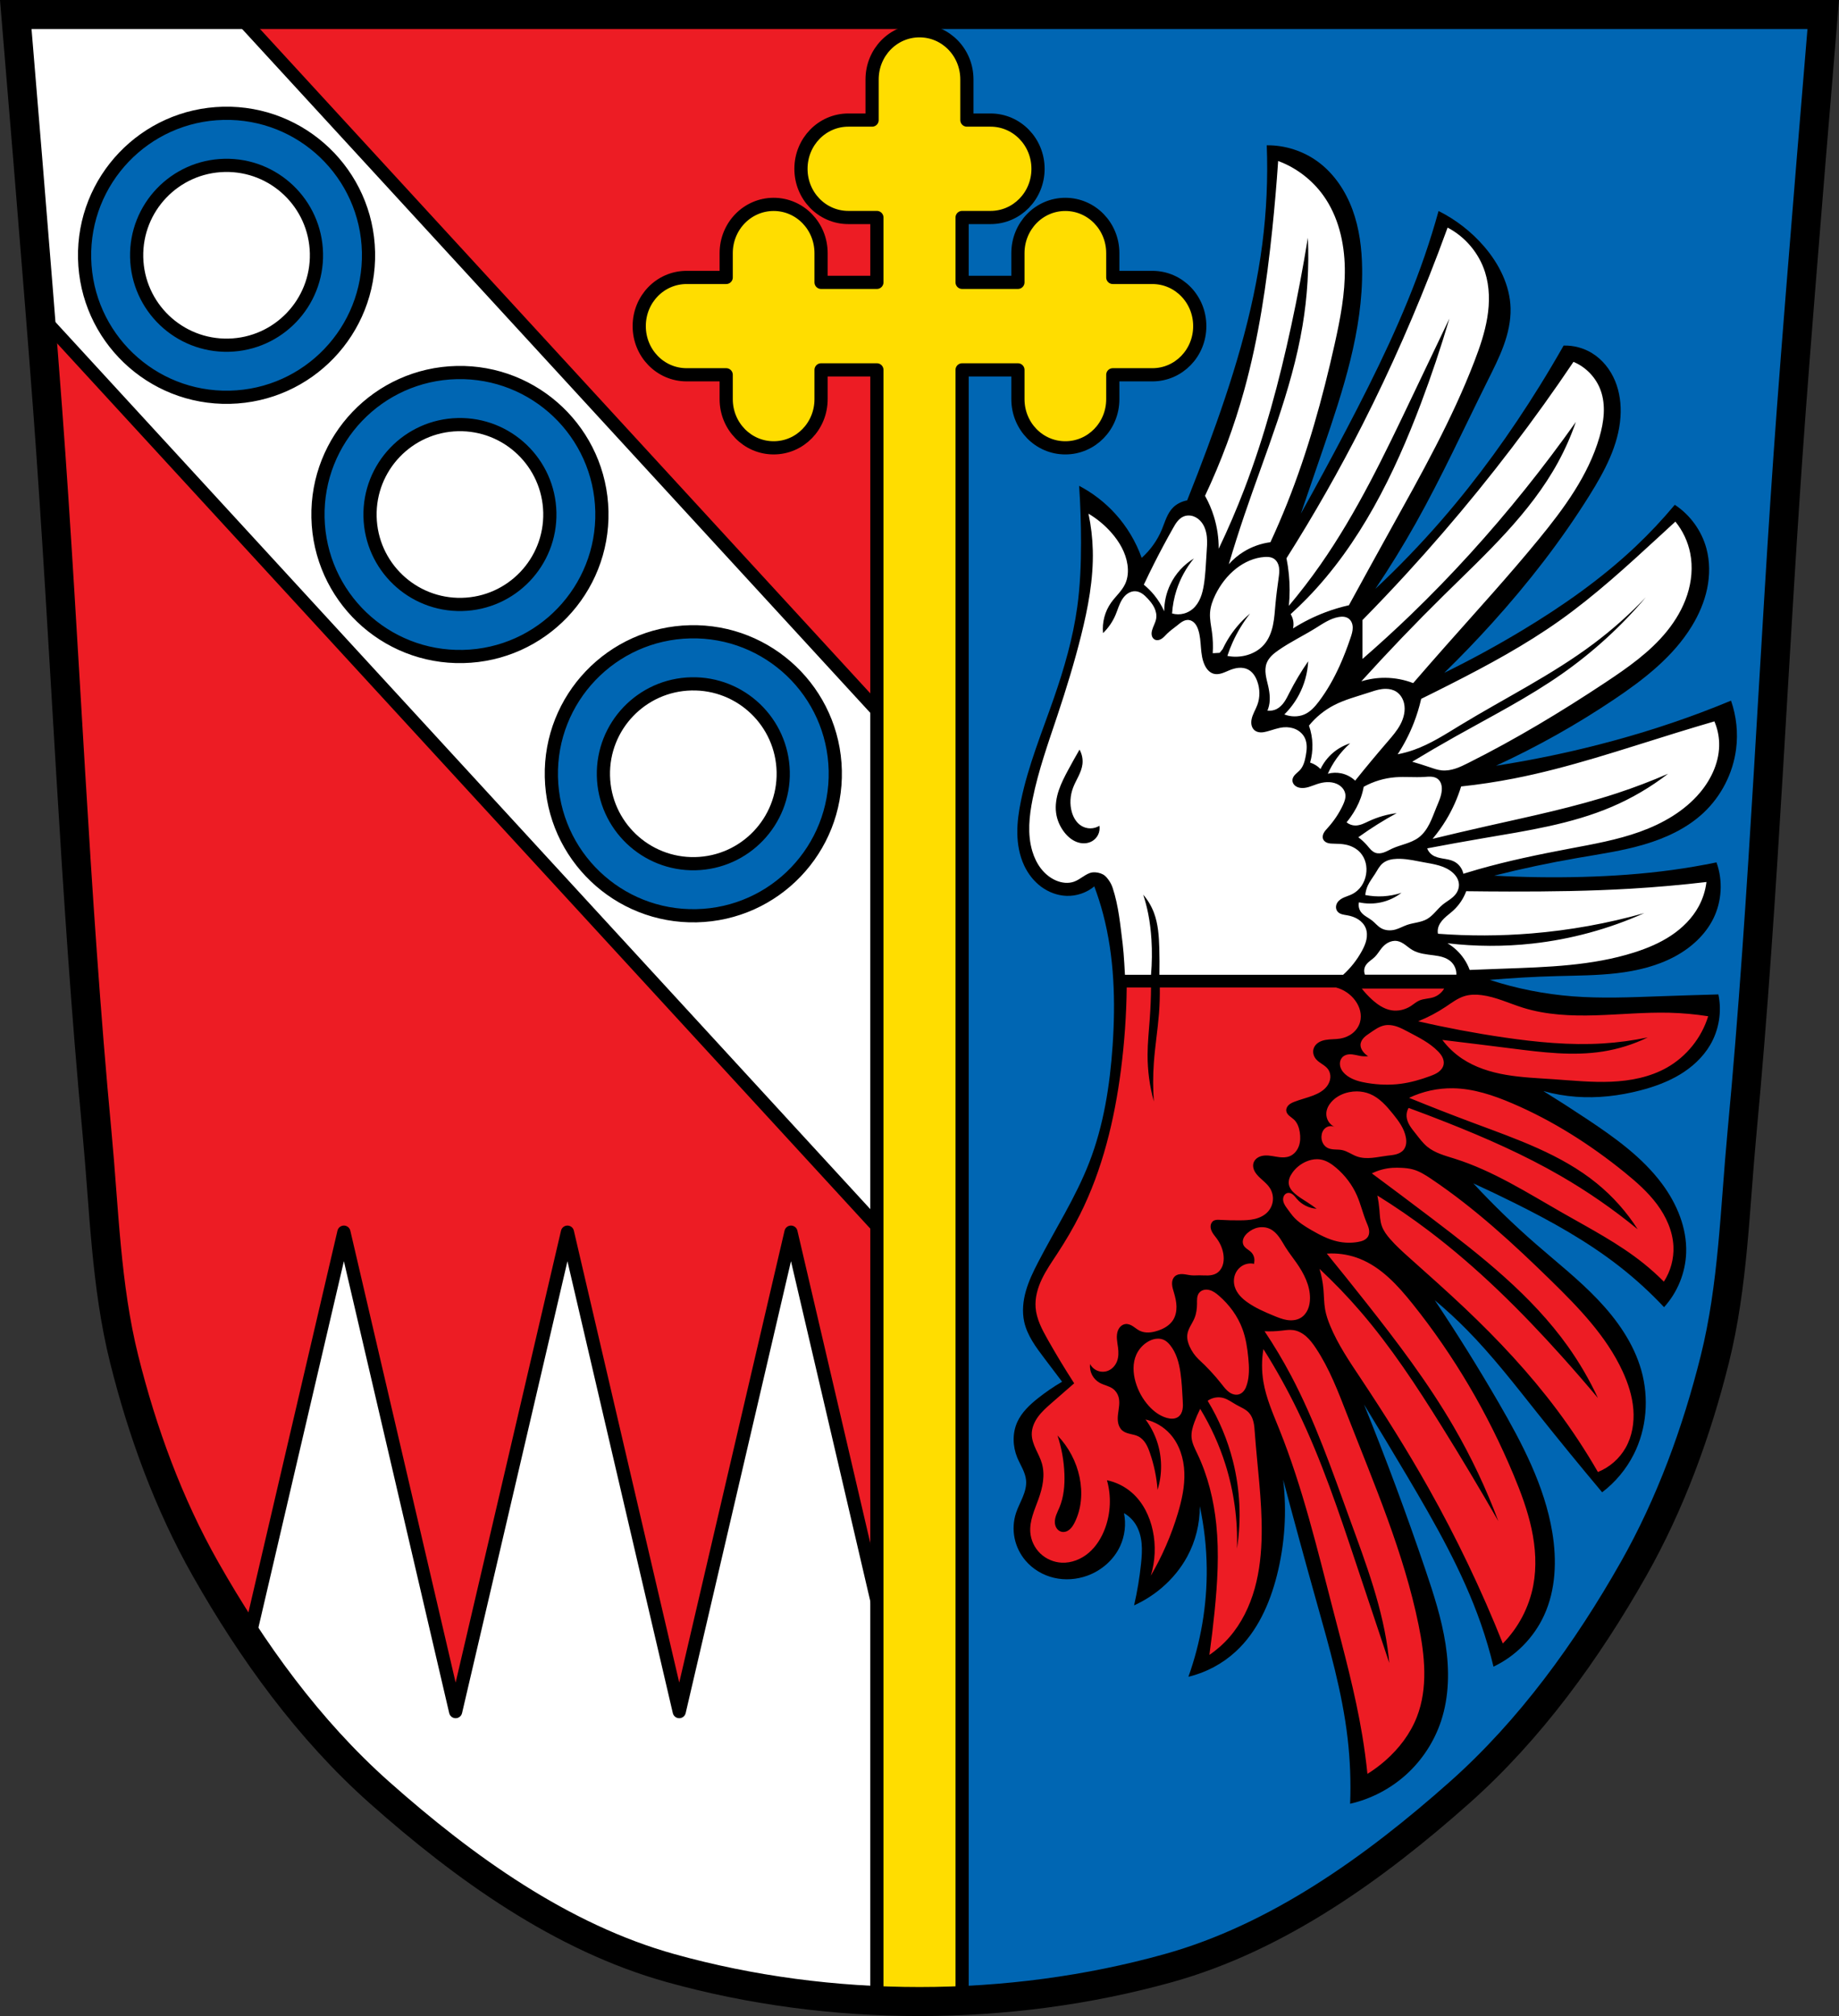
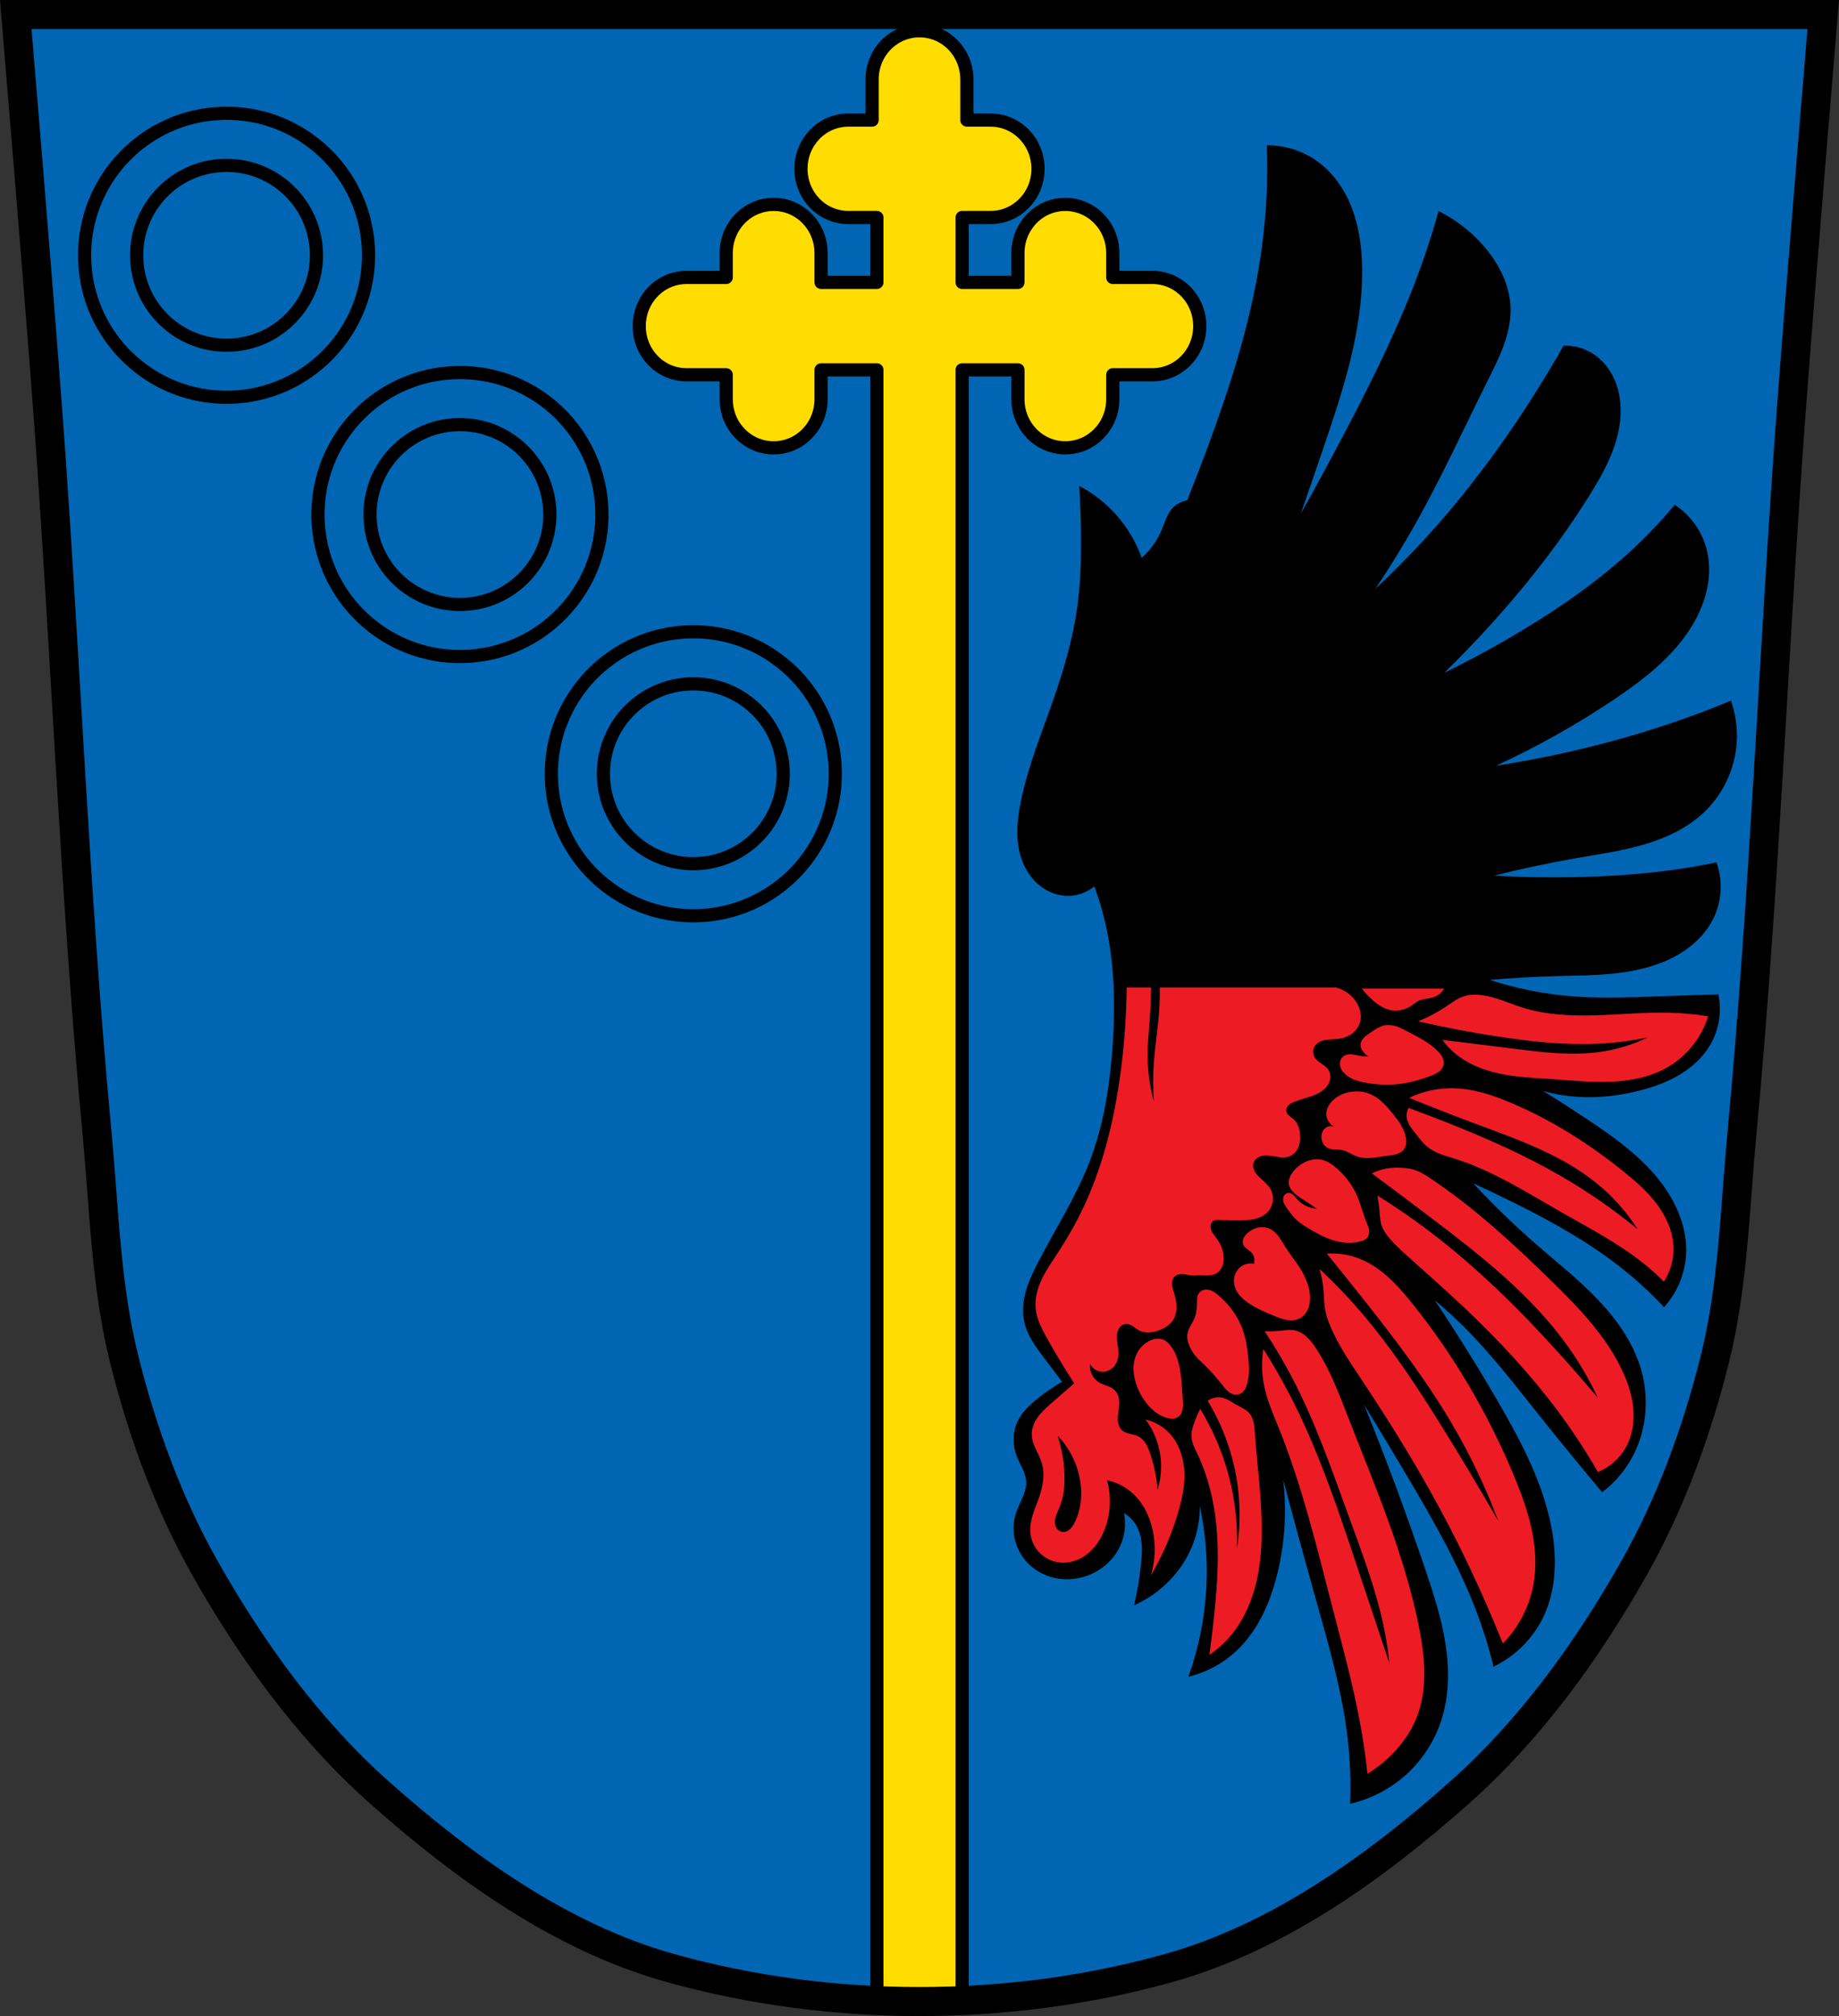
<svg xmlns="http://www.w3.org/2000/svg" xmlns:ns1="http://sodipodi.sourceforge.net/DTD/sodipodi-0.dtd" xmlns:ns2="http://www.inkscape.org/namespaces/inkscape" viewBox="0 0 697.19 764.147" version="1.1" id="svg1900" ns1:docname="Wappen_von_Großeibstadt.svg" ns2:version="0.92.5 (2060ec1f9f, 2020-04-08)" width="697.19" height="764.147">
  <rect x="0" y="0" width="697.19" height="764.147" fill="#333333" stroke="none" />
  <defs id="defs1904">
    <ns2:path-effect effect="spiro" id="path-effect1263" is_visible="true" />
    <ns2:path-effect effect="spiro" id="path-effect1219" is_visible="true" />
    <ns2:path-effect effect="spiro" id="path-effect1214" is_visible="true" />
    <ns2:path-effect effect="spiro" id="path-effect1209" is_visible="true" />
    <ns2:path-effect effect="spiro" id="path-effect1204" is_visible="true" />
    <ns2:path-effect effect="spiro" id="path-effect1199" is_visible="true" />
    <ns2:path-effect effect="spiro" id="path-effect1195" is_visible="true" />
    <ns2:path-effect effect="spiro" id="path-effect1151" is_visible="true" />
    <ns2:path-effect effect="spiro" id="path-effect1147" is_visible="true" />
    <ns2:path-effect effect="spiro" id="path-effect1142" is_visible="true" />
    <ns2:path-effect effect="spiro" id="path-effect1138" is_visible="true" />
    <ns2:path-effect effect="spiro" id="path-effect1133" is_visible="true" />
    <ns2:path-effect effect="spiro" id="path-effect1129" is_visible="true" />
    <ns2:path-effect effect="spiro" id="path-effect1125" is_visible="true" />
    <ns2:path-effect effect="spiro" id="path-effect1082" is_visible="true" />
    <ns2:path-effect effect="spiro" id="path-effect1078" is_visible="true" />
    <ns2:path-effect effect="spiro" id="path-effect1031" is_visible="true" />
    <ns2:path-effect effect="spiro" id="path-effect1026" is_visible="true" />
    <ns2:path-effect effect="spiro" id="path-effect1022" is_visible="true" />
    <ns2:path-effect effect="spiro" id="path-effect1017" is_visible="true" />
    <ns2:path-effect effect="spiro" id="path-effect1012" is_visible="true" />
    <ns2:path-effect effect="spiro" id="path-effect1007" is_visible="true" />
    <ns2:path-effect effect="spiro" id="path-effect1002" is_visible="true" />
    <ns2:path-effect effect="spiro" id="path-effect997" is_visible="true" />
    <ns2:path-effect effect="spiro" id="path-effect992" is_visible="true" />
    <ns2:path-effect effect="spiro" id="path-effect987" is_visible="true" />
    <ns2:path-effect effect="spiro" id="path-effect983" is_visible="true" />
    <ns2:path-effect effect="spiro" id="path-effect979" is_visible="true" />
    <ns2:path-effect effect="spiro" id="path-effect975" is_visible="true" />
    <ns2:path-effect effect="spiro" id="path-effect970" is_visible="true" />
    <ns2:path-effect effect="spiro" id="path-effect965" is_visible="true" />
    <ns2:path-effect effect="spiro" id="path-effect961" is_visible="true" />
    <ns2:path-effect effect="spiro" id="path-effect912" is_visible="true" />
    <ns2:path-effect effect="spiro" id="path-effect912-4" is_visible="true" />
    <ns2:path-effect effect="spiro" id="path-effect912-1" is_visible="true" />
    <ns2:path-effect effect="spiro" id="path-effect912-0" is_visible="true" />
    <ns2:path-effect effect="spiro" id="path-effect912-8" is_visible="true" />
    <ns2:path-effect effect="spiro" id="path-effect912-45" is_visible="true" />
  </defs>
  <ns1:namedview pagecolor="#ffffff" bordercolor="#666666" borderopacity="1" objecttolerance="10" gridtolerance="10" guidetolerance="10" ns2:pageopacity="0" ns2:pageshadow="2" ns2:window-width="1920" ns2:window-height="1046" id="namedview1902" showgrid="false" ns2:zoom="1.0377584" ns2:cx="348.59498" ns2:cy="382.07352" ns2:window-x="-11" ns2:window-y="-11" ns2:window-maximized="1" ns2:current-layer="svg1900" ns2:snap-global="false" fit-margin-top="0" fit-margin-left="0" fit-margin-right="0" fit-margin-bottom="0" ns2:snap-midpoints="true" ns2:snap-smooth-nodes="true" />
  <path style="fill:#0066b3;fill-opacity:1;stroke:none;stroke-width:11;stroke-linecap:butt;stroke-linejoin:miter;stroke-miterlimit:4;stroke-dasharray:none;stroke-opacity:1" d="m 5.981,5.505 c 0,0 8.368,99.783 12.088,149.711 6.811,91.414 10.142,183.106 18.733,274.367 2.695,28.625 3.327,57.752 10.287,85.633 6.887,27.59 16.821,54.789 30.812,79.485 17.66,31.173 39.231,60.982 65.931,84.7 32.185,28.59 69.088,55.062 110.405,66.571 60.643,16.893 128.075,16.893 188.718,0 41.317,-11.509 78.22,-37.981 110.405,-66.571 26.7,-23.718 48.271,-53.527 65.931,-84.7 13.991,-24.696 23.925,-51.895 30.812,-79.485 6.959,-27.881 7.592,-57.008 10.287,-85.633 8.591,-91.261 11.922,-182.952 18.733,-274.367 3.72,-49.928 12.088,-149.711 12.088,-149.711 z" id="path1009-1-7-5-1" ns2:connector-curvature="0" ns1:nodetypes="cssscsaascssscc" />
-   <path style="opacity:1;fill:#ed1c24;fill-opacity:1;fill-rule:evenodd;stroke:#000000;stroke-width:8;stroke-linecap:round;stroke-linejoin:miter;stroke-miterlimit:4;stroke-dasharray:none;stroke-dashoffset:0;stroke-opacity:1;paint-order:normal" d="M 5.98 5.506 C 5.981 5.516 14.348 105.285 18.068 155.211 C 24.879 246.625 28.212 338.317 36.803 429.578 C 39.497 458.203 40.129 487.33 47.088 515.211 C 53.975 542.801 63.91 569.999 77.9 594.695 C 95.56 625.868 117.132 655.679 143.832 679.396 C 176.017 707.987 212.919 734.457 254.236 745.967 C 284.558 754.413 316.577 758.637 348.596 758.637 L 348.596 5.506 L 5.98 5.506 z " id="rect4211" />
-   <path style="fill:#ffffff;stroke:#000000;stroke-width:5;stroke-linecap:round;stroke-linejoin:round" d="M 130.373 467.027 L 109.162 557.889 L 94.35 621.438 C 108.558 642.694 124.901 662.58 143.832 679.396 C 176.017 707.987 212.919 734.457 254.236 745.967 C 282.052 753.715 311.296 757.901 340.658 758.541 C 342.607 752.469 348.626 733.752 349.361 732.283 C 350.22 730.567 342.258 648.748 342.258 648.748 L 321.08 557.887 L 299.869 467.027 L 278.691 557.887 L 257.512 648.748 L 236.303 557.887 L 215.123 467.027 L 193.945 557.887 L 172.734 648.748 L 151.555 557.887 L 130.377 467.027 L 130.373 467.027 z " id="path1800" />
-   <path style="fill:#ffffff;stroke:#000000;stroke-width:5;stroke-linecap:round;stroke-linejoin:round" d="M 7.209 5.5 L 6.066 6.547 C 6.188 8.001 11.314 69.156 15.307 119.549 L 347.711 481.334 L 345.838 283.807 L 90.137 5.5 L 7.209 5.5 z " id="path1802" />
  <path style="fill:#0066b3;fill-opacity:1;stroke:#000000;stroke-width:5;stroke-linecap:round;stroke-linejoin:round" d="M 84.686,42.948 C 54.966,43.614 31.41,68.246 32.075,97.965 32.741,127.683 57.373,151.237 87.094,150.572 116.814,149.907 140.369,125.274 139.704,95.555 139.039,65.837 114.407,42.283 84.686,42.948 Z M 85.126,62.684 C 103.947,62.263 119.547,77.181 119.969,95.998 120.39,114.817 105.471,130.417 86.653,130.838 67.832,131.259 52.232,116.34 51.811,97.523 51.389,78.703 66.308,63.106 85.126,62.684 Z m 88.038,78.524 c -29.72,0.665 -53.276,25.298 -52.61,55.017 0.665,29.718 25.297,53.272 55.018,52.607 29.72,-0.665 53.276,-25.298 52.61,-55.017 -0.665,-29.718 -25.297,-53.272 -55.018,-52.607 z m 0.44,19.736 c 18.821,-0.421 34.421,14.498 34.843,33.315 0.421,18.82 -14.497,34.417 -33.315,34.839 -18.821,0.421 -34.421,-14.497 -34.843,-33.313 -0.421,-18.82 14.497,-34.419 33.315,-34.841 z m 88.038,78.526 c -29.72,0.665 -53.276,25.296 -52.61,55.015 0.665,29.718 25.297,53.272 55.018,52.607 29.72,-0.665 53.276,-25.296 52.61,-55.015 -0.665,-29.718 -25.297,-53.272 -55.018,-52.607 z m 0.44,19.736 c 18.821,-0.421 34.421,14.496 34.843,33.313 0.421,18.82 -14.497,34.417 -33.315,34.839 -18.821,0.421 -34.421,-14.497 -34.843,-33.313 -0.421,-18.82 14.497,-34.417 33.315,-34.839 z" id="path1820" ns2:connector-curvature="0" />
  <path d="m 348.594,11.66 c -9.96,0 -17.969,8.221 -17.969,18.448 v 15.403 h -9 c -9.96,0 -17.969,8.253 -17.969,18.479 0,10.228 8.01,18.448 17.969,18.448 h 10.813 v 24.581 h -21.16 V 95.948 c 0,-10.228 -8.01,-18.479 -17.969,-18.479 -9.962,0 -18,8.255 -18,18.479 v 9.209 h -15 c -9.962,0 -17.969,8.221 -17.969,18.448 0,10.228 8.01,18.448 17.969,18.448 h 15 v 9.239 c 0,10.228 8.04,18.448 18,18.448 9.962,0 17.969,-8.221 17.969,-18.448 V 140.191 h 21.16 v 620.481 h 32.31 V 140.191 h 21.16 v 11.103 c 0,10.228 8.01,18.448 17.969,18.448 9.962,0 18,-8.221 18,-18.448 v -9.239 h 15 c 9.962,0 17.969,-8.221 17.969,-18.448 0,-10.228 -8.01,-18.448 -17.969,-18.448 h -15 v -9.209 c 0,-10.228 -8.04,-18.479 -18,-18.479 -9.962,0 -17.969,8.255 -17.969,18.479 v 11.071 h -21.16 V 82.439 h 10.781 c 9.96,0 18,-8.221 18,-18.448 0,-10.228 -8.04,-18.479 -18,-18.479 h -8.969 V 30.109 c 0,-10.228 -8.01,-18.448 -17.969,-18.448 z" id="path1812" ns2:connector-curvature="0" style="fill:#ffdd00;fill-opacity:1;stroke:#000000;stroke-width:5;stroke-linecap:round;stroke-linejoin:round" />
  <path style="fill:none;stroke:#000000;stroke-width:11;stroke-linecap:butt;stroke-linejoin:miter;stroke-miterlimit:4;stroke-dasharray:none;stroke-opacity:1" d="m 5.981,5.5 c 0,0 8.368,99.783 12.088,149.711 6.811,91.414 10.142,183.106 18.733,274.367 2.695,28.625 3.327,57.752 10.287,85.633 6.887,27.59 16.821,54.789 30.812,79.485 17.66,31.173 39.231,60.982 65.931,84.7 32.185,28.59 69.088,55.062 110.405,66.571 60.643,16.893 128.075,16.893 188.718,0 41.317,-11.509 78.22,-37.981 110.405,-66.571 26.7,-23.718 48.271,-53.527 65.931,-84.7 13.991,-24.696 23.925,-51.895 30.812,-79.485 6.959,-27.881 7.592,-57.008 10.287,-85.633 C 668.979,338.316 672.31,246.625 679.121,155.211 682.841,105.283 691.209,5.5 691.209,5.5 Z" id="path1009-1-7-5" ns2:connector-curvature="0" ns1:nodetypes="cssscsaascssscc" />
  <path transform="translate(715.162,-2.4e-6)" style="fill:#000000;stroke:none;stroke-width:1px;stroke-linecap:butt;stroke-linejoin:miter;stroke-opacity:1" d="m -306.044,184.148 c 5.117,2.682 9.76,6.266 13.65,10.537 4.417,4.849 7.857,10.584 10.058,16.763 3.317,-2.958 5.958,-6.671 7.663,-10.776 0.608,-1.463 1.098,-2.973 1.736,-4.423 0.639,-1.449 1.439,-2.854 2.574,-3.959 0.701,-0.683 1.519,-1.24 2.395,-1.676 0.907,-0.452 1.877,-0.775 2.874,-0.958 2.64,-6.592 5.195,-13.218 7.663,-19.876 9.303,-25.092 17.419,-50.807 20.834,-77.349 1.593,-12.377 2.154,-24.887 1.676,-37.357 6.909,-0.082 13.827,2.138 19.397,6.226 6.105,4.48 10.482,11.057 13.101,18.162 2.619,7.105 3.563,14.737 3.662,22.308 0.308,23.479 -7.263,46.266 -14.847,68.489 -2.78,8.147 -5.574,16.289 -8.381,24.426 5.887,-10.54 11.635,-21.158 17.242,-31.85 11.194,-21.347 21.854,-43.062 29.694,-65.855 1.93,-5.612 3.688,-11.283 5.268,-17.002 6.557,3.274 12.454,7.861 17.242,13.41 5.671,6.573 9.845,14.789 10.058,23.468 0.118,4.821 -0.982,9.608 -2.63,14.14 -1.648,4.532 -3.84,8.843 -5.991,13.159 -9.013,18.087 -17.41,36.497 -27.3,54.12 -4.771,8.503 -9.886,16.814 -15.326,24.905 8.827,-8.256 17.224,-16.973 25.144,-26.102 13.752,-15.852 26.055,-32.935 37.118,-50.768 3.132,-5.049 6.166,-10.159 9.1,-15.326 3.768,-0.109 7.562,0.903 10.776,2.874 3.955,2.426 6.966,6.252 8.739,10.54 1.773,4.288 2.351,9.017 2.037,13.646 -0.727,10.73 -6.041,20.57 -11.734,29.694 -10.747,17.225 -23.27,33.307 -36.879,48.373 -5.866,6.495 -11.937,12.805 -18.2,18.918 10.041,-4.924 19.872,-10.279 29.455,-16.045 15.338,-9.228 30.096,-19.554 43.105,-31.85 5.256,-4.968 10.217,-10.249 14.847,-15.805 5.81,3.819 10.153,9.813 11.974,16.523 1.345,4.956 1.336,10.234 0.287,15.261 -1.049,5.027 -3.12,9.81 -5.795,14.194 -7.088,11.613 -18.161,20.194 -29.455,27.779 -14.227,9.554 -29.217,17.971 -44.781,25.144 11.342,-1.762 22.61,-4 33.765,-6.705 14.855,-3.603 29.513,-8.036 43.823,-13.41 3.858,-1.449 7.69,-2.966 11.495,-4.55 2.06,5.886 2.722,12.256 1.916,18.439 -1.181,9.061 -5.57,17.672 -12.213,23.947 -6.265,5.918 -14.306,9.671 -22.57,12.113 -8.265,2.443 -16.832,3.66 -25.324,5.129 -10.616,1.835 -21.163,4.073 -31.61,6.705 11.162,0.62 22.35,0.78 33.526,0.479 11.37,-0.306 22.736,-1.09 34.005,-2.634 5.618,-0.77 11.21,-1.728 16.763,-2.874 2.49,6.875 2.047,14.76 -1.197,21.313 -3.079,6.22 -8.493,11.086 -14.608,14.368 -6.732,3.614 -14.305,5.426 -21.894,6.318 -7.589,0.892 -15.249,0.898 -22.887,1.105 -8.473,0.23 -16.939,0.709 -25.384,1.437 10.163,3.3 20.717,5.394 31.371,6.226 10.829,0.846 21.713,0.39 32.568,0 7.582,-0.272 15.166,-0.512 22.75,-0.718 1.369,6.476 0.236,13.448 -3.113,19.158 -2.743,4.677 -6.876,8.448 -11.524,11.24 -4.648,2.792 -9.808,4.645 -15.058,6.002 -7.879,2.037 -16.071,2.99 -24.187,2.395 -4.208,-0.308 -8.386,-1.032 -12.452,-2.155 5.646,3.501 11.234,7.093 16.763,10.776 10.416,6.938 20.803,14.373 28.258,24.426 5.594,7.544 9.425,16.717 9.1,26.102 -0.262,7.562 -3.288,14.999 -8.381,20.595 -5.185,-5.527 -10.795,-10.655 -16.763,-15.326 -12.29,-9.618 -26.018,-17.237 -39.992,-24.187 -5.147,-2.56 -10.337,-5.035 -15.566,-7.424 7.488,8.076 15.405,15.753 23.708,22.989 7.964,6.941 16.302,13.494 23.581,21.15 7.279,7.655 13.542,16.578 16.411,26.744 2.963,10.499 2.054,22.117 -2.874,31.85 -2.84,5.61 -6.968,10.563 -11.974,14.368 -8.352,-9.95 -16.575,-20.009 -24.666,-30.173 -8.54,-10.729 -16.957,-21.602 -26.581,-31.371 -3.887,-3.945 -7.964,-7.703 -12.213,-11.255 8.474,12.668 16.542,25.609 24.187,38.794 8.935,15.412 17.419,31.52 20.355,49.092 1.771,10.601 1.384,21.848 -3.113,31.61 -3.88,8.422 -10.784,15.413 -19.158,19.397 -1.324,-5.503 -2.923,-10.94 -4.789,-16.284 -6.896,-19.75 -17.36,-38.035 -28.018,-56.036 -5.363,-9.059 -10.792,-18.079 -16.284,-27.06 8.344,20.604 16.091,41.45 23.229,62.502 3.15,9.29 6.194,18.672 7.685,28.367 1.492,9.696 1.378,19.791 -1.699,29.106 -2.547,7.712 -7.115,14.748 -13.123,20.213 -6.008,5.466 -13.443,9.349 -21.361,11.157 0.329,-8.31 0.009,-16.645 -0.958,-24.905 -2.048,-17.502 -6.968,-34.521 -11.734,-51.486 -4.342,-15.455 -8.573,-30.941 -12.692,-46.457 1.437,12.143 0.621,24.549 -2.395,36.4 -2.725,10.707 -7.444,21.246 -15.566,28.737 -5.042,4.65 -11.29,7.982 -17.96,9.579 2.337,-6.535 4.103,-13.274 5.268,-20.116 1.185,-6.956 1.751,-14.018 1.676,-21.073 -0.084,-7.885 -0.968,-15.761 -2.634,-23.468 0.057,6.653 -1.608,13.314 -4.789,19.158 -2.428,4.459 -5.72,8.434 -9.579,11.734 -3.174,2.715 -6.733,4.98 -10.537,6.705 1.201,-5.208 2.081,-10.489 2.634,-15.805 0.268,-2.578 0.459,-5.179 0.211,-7.759 -0.248,-2.58 -0.956,-5.154 -2.366,-7.328 -1.086,-1.674 -2.577,-3.082 -4.31,-4.071 0.843,4.164 0.332,8.59 -1.437,12.452 -2.392,5.223 -7.052,9.296 -12.453,11.255 -4.03,1.462 -8.483,1.787 -12.656,0.807 -4.173,-0.98 -8.045,-3.28 -10.812,-6.554 -2.058,-2.435 -3.497,-5.391 -4.127,-8.516 -0.631,-3.125 -0.45,-6.412 0.535,-9.444 0.678,-2.087 1.722,-4.033 2.558,-6.061 0.837,-2.028 1.474,-4.207 1.273,-6.391 -0.142,-1.543 -0.697,-3.02 -1.351,-4.425 -0.654,-1.405 -1.413,-2.762 -2.002,-4.196 -1.745,-4.251 -1.882,-9.218 0,-13.41 1.661,-3.701 4.724,-6.579 7.903,-9.1 2.882,-2.286 5.925,-4.368 9.1,-6.226 -2.234,-2.954 -4.469,-5.908 -6.705,-8.86 -3.219,-4.251 -6.525,-8.68 -7.663,-13.889 -0.84,-3.844 -0.426,-7.883 0.654,-11.667 1.08,-3.784 2.805,-7.349 4.614,-10.844 6.521,-12.596 14.265,-24.614 19.397,-37.836 5.471,-14.094 7.832,-29.219 8.86,-44.302 1.137,-16.682 0.662,-33.639 -3.592,-49.81 -0.938,-3.566 -2.058,-7.084 -3.353,-10.537 -2.922,2.419 -6.746,3.722 -10.537,3.592 -3.459,-0.119 -6.841,-1.407 -9.617,-3.473 -2.777,-2.066 -4.956,-4.888 -6.427,-8.021 -1.781,-3.792 -2.536,-8.012 -2.598,-12.201 -0.062,-4.189 0.55,-8.362 1.4,-12.465 2.758,-13.311 7.994,-25.953 12.452,-38.794 3.899,-11.23 7.228,-22.709 8.86,-34.484 1.121,-8.085 1.435,-16.263 1.437,-24.426 0.002,-7.189 -0.238,-14.379 -0.718,-21.552 z" id="path910-4" ns2:connector-curvature="0" ns2:path-effect="#path-effect912-4" ns2:original-d="m -306.04403,184.14809 c 0,0 9.83002,6.24176 13.64985,10.53673 4.3305,4.86915 10.05778,16.76298 10.05778,16.76298 0,0 5.37211,-7.01068 7.66308,-10.7762 1.63292,-2.68394 2.24474,-6.01449 4.31048,-8.38149 0.64068,-0.73412 1.52434,-1.23829 2.39471,-1.6763 0.90193,-0.45389 2.87365,-0.95788 2.87365,-0.95788 0,0 5.45949,-13.12596 7.66308,-19.8761 8.2865,-25.38362 16.73881,-50.96311 20.83398,-77.349158 1.91171,-12.317558 1.6763,-37.357487 1.6763,-37.357487 0,0 14.40245,1.625613 19.39715,6.226248 10.73988,9.892547 15.45636,25.927559 16.76298,40.470607 2.09034,23.26614 -8.57107,45.98778 -14.84721,68.48873 -2.31273,8.29151 -8.38149,24.42605 -8.38149,24.42605 0,0 11.88354,-21.03159 17.24192,-31.84965 10.68797,-21.57799 21.16566,-43.33561 29.69442,-65.854547 2.1015,-5.548695 5.26836,-17.002447 5.26836,-17.002447 0,0 12.79321,7.646481 17.24192,13.41038 5.20013,6.737464 9.63661,14.967724 10.05778,23.468164 0.47224,9.53116 -5.02353,18.46089 -8.62096,27.2997 -7.61694,18.71464 -17.44618,36.48064 -27.2997,54.12047 -4.75363,8.50997 -15.32615,24.90499 -15.32615,24.90499 0,0 17.37073,-16.85453 25.14446,-26.10235 13.48906,-16.04692 25.56724,-33.27394 37.11802,-50.76787 3.2737,-4.9581 9.0999,-15.32615 9.0999,-15.32615 0,0 7.94756,0.46134 10.7762,2.87366 6.71568,5.72726 10.58727,15.3624 10.7762,24.18658 0.22782,10.64049 -6.50271,20.42594 -11.73408,29.69441 -9.96629,17.65738 -23.68191,32.9797 -36.87855,48.37316 -5.69527,6.64335 -18.1998,18.91821 -18.1998,18.91821 0,0 20.02744,-10.03418 29.45494,-16.04456 15.064,-9.60386 29.75058,-19.98276 43.104794,-31.84965 5.403238,-4.80145 14.847206,-15.80509 14.847206,-15.80509 0,0 10.481832,9.88719 11.973554,16.5235 2.190573,9.74533 -0.721133,20.6881 -5.507835,29.45494 -6.467514,11.84524 -18.580778,19.78546 -29.454939,27.77865 -13.79359,10.13916 -44.78109,25.14446 -44.78109,25.14446 0,0 22.63735,-3.90522 33.76542,-6.70519 14.814629,-3.72756 29.405777,-8.36006 43.823204,-13.41038 3.889086,-1.36232 11.494612,-4.54995 11.494612,-4.54995 0,0 3.046668,12.36413 1.915768,18.43927 -1.639853,8.80921 -5.490448,18.02273 -12.213024,23.94711 -12.729918,11.21845 -31.57462,12.59701 -47.89422,17.24192 -10.35972,2.9486 -31.61018,6.70519 -31.61018,6.70519 0,0 22.35504,0.83108 33.52595,0.47894 11.36328,-0.35821 22.722625,-1.23318 34.004896,-2.63418 5.625959,-0.69861 16.762975,-2.87366 16.762975,-2.87366 0,0 1.735816,14.8301 -1.197355,21.31293 -2.815453,6.22265 -8.520568,11.27077 -14.607736,14.36826 -13.485243,6.86205 -29.74248,5.75638 -44.78109,7.42361 -8.42325,0.93383 -25.38393,1.43682 -25.38393,1.43682 0,0 20.76095,5.18354 31.37071,6.22625 10.80397,1.06179 21.713394,0.17135 32.568062,0 7.586086,-0.11975 22.749752,-0.71841 22.749752,-0.71841 0,0 0.422829,13.73979 -3.113124,19.15768 -5.772156,8.84426 -16.614353,13.74922 -26.581289,17.24192 -7.645751,2.67929 -16.090321,2.6891 -24.186581,2.39471 -4.20976,-0.15307 -12.45249,-2.15524 -12.45249,-2.15524 0,0 11.44314,6.79823 16.76297,10.7762 9.97105,7.45599 21.261248,14.12727 28.257589,24.42605 5.177873,7.62195 9.335109,16.89099 9.099901,26.10235 -0.18919,7.40916 -8.381488,20.59451 -8.381488,20.59451 0,0 -10.700644,-10.79084 -16.762972,-15.32615 -12.47442,-9.33229 -26.27883,-16.7933 -39.99167,-24.18658 -5.05986,-2.72802 -15.56562,-7.4236 -15.56562,-7.4236 0,0 16.21835,14.92179 23.70763,22.98922 14.15042,15.24278 33.788311,28.04239 39.991673,47.89422 3.179359,10.1745 1.202291,22.00001 -2.873652,31.84965 -2.38386,5.76067 -11.973551,14.36826 -11.973551,14.36826 0,0 -16.35527,-20.18849 -24.66552,-30.17335 -8.76784,-10.53466 -17.09367,-21.47934 -26.58129,-31.37071 -3.83223,-3.99531 -12.21303,-11.25514 -12.21303,-11.25514 0,0 17.21359,25.24446 24.18658,38.79431 8.10594,15.75138 17.75254,31.56904 20.35504,49.09157 1.55545,10.47282 1.38393,22.02498 -3.11312,31.61018 -3.85991,8.22717 -19.15769,19.39716 -19.15769,19.39716 0,0 -2.71787,-11.01898 -4.78942,-16.28403 -7.64612,-19.43338 -17.95689,-37.7362 -28.01811,-56.03623 -5.07186,-9.22504 -16.28404,-27.06024 -16.28404,-27.06024 0,0 18.16571,40.86001 23.2287,62.50195 4.3876,18.75496 12.85169,39.47661 5.98677,57.47306 -5.53838,14.51893 -34.48383,31.37071 -34.48383,31.37071 0,0 0.12947,-16.66866 -0.95789,-24.90499 -2.30385,-17.45074 -7.45801,-34.4114 -11.73408,-51.48628 -3.89981,-15.57241 -12.69197,-46.45739 -12.69197,-46.45739 0,0 0.97799,24.71729 -2.39471,36.39961 -3.02165,10.46636 -7.83767,21.05837 -15.56562,28.73652 -4.81321,4.7822 -17.96033,9.57885 -17.96033,9.57885 0,0 4.11098,-13.28154 5.26837,-20.11557 1.17665,-6.94774 1.79044,-14.02771 1.67629,-21.07346 -0.12751,-7.87081 -2.63418,-23.46816 -2.63418,-23.46816 0,0 -1.8389,13.27357 -4.78942,19.15768 -2.26323,4.51348 -5.80445,8.38034 -9.57884,11.73409 -3.11206,2.76522 -10.53673,6.70519 -10.53673,6.70519 0,0 2.57209,-10.46442 2.63418,-15.8051 0.0591,-5.0796 0.18124,-10.57594 -2.15524,-15.08667 -0.909,-1.75489 -4.31048,-4.07101 -4.31048,-4.07101 0,0 0.47548,8.7374 -1.43682,12.45249 -2.56067,4.97471 -7.02776,9.8851 -12.4525,11.25515 -7.8087,1.97213 -17.8963,0.0681 -23.46816,-5.74731 -4.22381,-4.40847 -3.90057,-11.86279 -3.59207,-17.96033 0.21945,-4.33733 3.9887,-8.11246 3.83154,-12.4525 -0.11158,-3.08128 -2.78409,-5.59052 -3.3526,-8.62096 -0.82422,-4.39348 -1.56444,-9.22295 0,-13.41038 1.40601,-3.76337 4.90317,-6.42715 7.90255,-9.0999 2.74398,-2.44516 9.0999,-6.22624 9.0999,-6.22624 0,0 -4.68783,-5.75418 -6.70519,-8.86043 -2.88001,-4.43454 -6.94025,-8.65129 -7.66308,-13.88933 -1.05345,-7.63385 2.61281,-15.2761 5.26837,-22.51028 4.884,-13.30482 14.73006,-24.45398 19.39716,-37.83643 4.95916,-14.21989 7.91675,-29.27191 8.86042,-44.30215 1.04309,-16.61373 -0.44787,-33.46317 -3.59206,-49.80998 -0.69617,-3.6194 -3.3526,-10.53673 -3.3526,-10.53673 0,0 -6.86577,4.13394 -10.53672,3.59207 -6.50852,-0.96073 -12.89722,-5.71724 -16.04457,-11.49461 -3.93788,-7.22849 -2.27298,-16.50458 -1.19735,-24.66552 1.77469,-13.46484 8.6855,-25.7459 12.45249,-38.79432 3.29177,-11.40234 7.02673,-22.75836 8.86043,-34.48383 1.26019,-8.05815 1.33311,-16.27062 1.43683,-24.42605 0.0914,-7.18754 -0.71841,-21.5524 -0.71841,-21.5524 z" ns1:nodetypes="cacaaacaacaaacaacaaaacaacaaaacaacaaacaacaaacaacaaacaacaaacaaacaacaaacaacaaacaacaacaacaacaacaacaacaaaaaaaacaaaaaacaaaaaac" />
-   <path ns2:connector-curvature="0" style="fill:#ffffff;stroke:none;stroke-width:1px;stroke-linecap:butt;stroke-linejoin:miter;stroke-opacity:1" d="m 484.567,61.023 c -0.596,8.728 -1.347,17.447 -2.254,26.148 -2.13,20.431 -5.129,40.833 -10.594,60.635 -3.799,13.767 -8.782,27.207 -14.877,40.123 1.401,2.501 2.536,5.151 3.381,7.891 1.213,3.935 1.823,8.054 1.803,12.172 3.53,-7.38 6.765,-14.902 9.693,-22.541 7.703,-20.094 13.27,-40.952 17.807,-61.988 2.386,-11.064 4.492,-22.19 6.312,-33.361 0.494,11.15 -0.188,22.353 -2.029,33.361 -4.142,24.764 -14.038,48.124 -22.09,71.906 -2.073,6.123 -4.028,12.286 -5.861,18.484 1.637,-1.839 3.541,-3.439 5.635,-4.734 3.075,-1.902 6.559,-3.142 10.145,-3.607 2.236,-4.825 4.34,-9.71 6.311,-14.65 7.793,-19.541 13.461,-39.876 18.033,-60.41 2.112,-9.485 4.003,-19.11 3.854,-28.826 -0.149,-9.716 -2.477,-19.629 -8.137,-27.527 C 497.452,68.172 491.403,63.555 484.567,61.023 Z m 64.242,25.246 c -1.179,3.239 -2.38,6.471 -3.605,9.693 -8.41,22.116 -17.913,43.822 -28.629,64.918 -8.812,17.347 -18.443,34.278 -28.852,50.717 0.402,2.012 0.703,4.046 0.902,6.088 0.387,3.97 0.387,7.976 0,11.945 4.212,-5.002 8.198,-10.193 11.945,-15.553 13.85,-19.81 24.31,-41.749 34.715,-63.566 4.731,-9.919 9.463,-19.837 14.199,-29.754 -3.208,10.873 -6.816,21.628 -10.818,32.234 -10.117,26.814 -23.079,53.159 -43.055,73.709 -2.038,2.096 -4.142,4.126 -6.311,6.086 0.503,0.804 0.844,1.709 0.996,2.645 0.149,0.916 0.115,1.862 -0.096,2.766 3.837,-2.435 7.924,-4.477 12.174,-6.086 2.937,-1.112 5.952,-2.016 9.016,-2.705 5.304,-9.71 10.638,-19.403 16.004,-29.078 11.45,-20.647 23.086,-41.303 31.559,-63.34 2.077,-5.403 3.969,-10.915 4.908,-16.627 0.939,-5.712 0.894,-11.666 -0.852,-17.186 -2.277,-7.201 -7.502,-13.421 -14.201,-16.906 z m 47.717,50.889 c -3.646,5.416 -7.371,10.778 -11.172,16.086 -16.038,22.397 -33.443,43.815 -52.057,64.123 -5.482,5.981 -11.07,11.865 -16.758,17.65 v 6.701 8.043 c 6.251,-5.425 12.362,-11.012 18.322,-16.756 15.46,-14.899 29.908,-30.84 43.344,-47.588 6.656,-8.297 13.063,-16.792 19.213,-25.471 -1.805,5.239 -4.048,10.326 -6.701,15.191 -10.661,19.553 -27.477,34.868 -43.346,50.494 -10.735,10.571 -21.166,21.45 -31.277,32.619 2.96,-0.917 6.062,-1.37 9.16,-1.34 3.583,0.035 7.158,0.721 10.5,2.012 4.143,-4.79 8.314,-9.559 12.512,-14.301 11.791,-13.32 23.804,-26.454 35.078,-40.215 9.57,-11.68 18.782,-24.156 23.012,-38.652 1.698,-5.82 2.532,-12.179 0.447,-17.873 -1.751,-4.785 -5.572,-8.771 -10.277,-10.725 z m -183.865,57.543 c 0.97,4.578 1.517,9.246 1.633,13.924 0.27,10.892 -1.793,21.709 -4.434,32.279 -2.544,10.182 -5.63,20.222 -8.945,30.18 -3.48,10.453 -7.225,20.861 -9.412,31.658 -1.326,6.547 -2.054,13.432 -0.154,19.836 0.707,2.384 1.779,4.674 3.301,6.641 1.522,1.966 3.505,3.601 5.799,4.561 2.133,0.892 4.593,1.176 6.768,0.389 1.222,-0.442 2.302,-1.197 3.396,-1.898 1.094,-0.701 2.244,-1.449 3.525,-1.602 1.363,-0.162 2.835,0.129 4.045,0.777 0.935,0.501 1.615,1.404 2.23,2.268 0.619,0.869 1.091,1.852 1.426,2.865 2.258,6.837 2.894,14.121 3.79,21.265 0.484,3.86 0.855,11.639 0.855,11.639 h 9.887 c 0.368,-4.444 0.434,-8.914 0.156,-13.365 -0.204,-3.273 -0.585,-6.539 -1.221,-9.756 -0.485,-2.452 -1.118,-4.873 -1.896,-7.248 1.741,2.019 3.124,4.347 4.064,6.842 1.603,4.252 1.898,8.872 2.033,13.414 0.1,3.37 0.098,6.742 0.041,10.113 h 69.643 c 2.876,-2.6 5.308,-5.693 7.156,-9.102 0.719,-1.325 1.354,-2.711 1.67,-4.186 0.316,-1.474 0.295,-3.051 -0.27,-4.449 -0.554,-1.372 -1.61,-2.509 -2.859,-3.303 -1.249,-0.794 -2.683,-1.261 -4.141,-1.52 -0.657,-0.117 -1.325,-0.193 -1.965,-0.383 -0.64,-0.19 -1.263,-0.505 -1.691,-1.018 -0.391,-0.468 -0.595,-1.081 -0.598,-1.691 -0.002,-0.61 0.192,-1.216 0.52,-1.73 0.587,-0.921 1.561,-1.526 2.562,-1.963 1.001,-0.437 2.059,-0.74 3.037,-1.227 1.428,-0.711 2.653,-1.811 3.555,-3.127 0.901,-1.316 1.482,-2.843 1.736,-4.418 0.229,-1.42 0.193,-2.887 -0.152,-4.283 -0.345,-1.397 -1.005,-2.721 -1.949,-3.807 -1.411,-1.622 -3.419,-2.662 -5.521,-3.111 -1.529,-0.327 -3.105,-0.357 -4.668,-0.389 -0.756,-0.015 -1.524,-0.033 -2.246,-0.258 -0.361,-0.112 -0.709,-0.276 -1.01,-0.506 -0.301,-0.23 -0.554,-0.525 -0.711,-0.869 -0.172,-0.377 -0.225,-0.804 -0.182,-1.217 0.044,-0.412 0.183,-0.811 0.373,-1.18 0.381,-0.737 0.964,-1.343 1.52,-1.959 2.326,-2.577 4.291,-5.487 5.756,-8.635 0.592,-1.272 1.113,-2.653 0.934,-4.045 -0.113,-0.879 -0.507,-1.711 -1.076,-2.391 -0.569,-0.679 -1.308,-1.208 -2.113,-1.576 -1.184,-0.541 -2.506,-0.739 -3.807,-0.686 -1.3,0.053 -2.582,0.35 -3.816,0.764 -1.031,0.346 -2.034,0.773 -3.078,1.078 -1.044,0.305 -2.145,0.486 -3.221,0.322 -0.756,-0.115 -1.498,-0.408 -2.062,-0.924 -0.282,-0.258 -0.518,-0.57 -0.676,-0.918 -0.158,-0.348 -0.238,-0.734 -0.219,-1.115 0.021,-0.408 0.154,-0.805 0.352,-1.162 0.198,-0.357 0.458,-0.678 0.742,-0.971 0.569,-0.586 1.237,-1.072 1.785,-1.678 1.313,-1.451 1.826,-3.442 2.178,-5.367 0.204,-1.116 0.37,-2.244 0.361,-3.379 -0.009,-1.134 -0.196,-2.281 -0.672,-3.311 -0.676,-1.464 -1.92,-2.634 -3.375,-3.33 -1.455,-0.696 -3.108,-0.932 -4.715,-0.793 -2.134,0.185 -4.153,1.004 -6.223,1.557 -0.797,0.213 -1.613,0.387 -2.438,0.369 -0.824,-0.018 -1.665,-0.242 -2.309,-0.758 -0.596,-0.478 -0.989,-1.182 -1.166,-1.926 -0.177,-0.743 -0.147,-1.526 0,-2.275 0.378,-1.922 1.497,-3.608 2.178,-5.445 1.077,-2.906 1.013,-6.199 -0.078,-9.1 -0.336,-0.892 -0.767,-1.755 -1.344,-2.514 -0.577,-0.759 -1.305,-1.415 -2.156,-1.844 -1.076,-0.542 -2.317,-0.704 -3.518,-0.602 -1.2,0.103 -2.366,0.461 -3.482,0.914 -0.967,0.392 -1.908,0.858 -2.906,1.162 -0.998,0.304 -2.079,0.442 -3.084,0.16 -0.765,-0.214 -1.452,-0.665 -2.01,-1.23 -0.557,-0.566 -0.988,-1.244 -1.334,-1.959 -0.997,-2.063 -1.276,-4.392 -1.465,-6.676 -0.189,-2.284 -0.308,-4.605 -1.025,-6.781 -0.289,-0.877 -0.68,-1.736 -1.287,-2.432 -0.607,-0.696 -1.448,-1.219 -2.367,-1.303 -0.825,-0.075 -1.649,0.206 -2.365,0.621 -0.716,0.415 -1.346,0.963 -1.992,1.48 -1.28,1.027 -2.648,1.953 -3.811,3.111 -0.668,0.665 -1.273,1.411 -2.068,1.916 -0.398,0.253 -0.842,0.44 -1.309,0.502 -0.467,0.062 -0.958,-0.007 -1.367,-0.24 -0.283,-0.161 -0.522,-0.397 -0.699,-0.67 -0.178,-0.273 -0.295,-0.581 -0.359,-0.9 -0.129,-0.638 -0.045,-1.301 0.125,-1.93 0.409,-1.515 1.303,-2.884 1.555,-4.434 0.23,-1.415 -0.104,-2.88 -0.736,-4.166 -0.632,-1.286 -1.552,-2.411 -2.531,-3.457 -0.615,-0.657 -1.262,-1.292 -2.01,-1.793 -0.748,-0.5 -1.603,-0.863 -2.5,-0.93 -1.052,-0.078 -2.114,0.26 -2.994,0.842 -0.881,0.581 -1.59,1.395 -2.15,2.289 -1.122,1.788 -1.657,3.87 -2.479,5.814 -1.096,2.595 -2.722,4.964 -4.746,6.922 -0.407,-4.034 0.693,-8.202 3.035,-11.512 1.728,-2.44 4.108,-4.444 5.365,-7.156 1.047,-2.258 1.222,-4.848 0.857,-7.311 -0.667,-4.513 -3.059,-8.628 -6.068,-12.057 -2.5,-2.849 -5.451,-5.3 -8.711,-7.234 z m 37.891,0.686 c -0.646,0.01 -1.288,0.137 -1.881,0.393 -0.918,0.396 -1.691,1.08 -2.32,1.857 -0.63,0.777 -1.127,1.651 -1.619,2.521 -2.463,4.359 -4.829,8.773 -7.088,13.24 -1.374,2.718 -2.709,5.456 -4.004,8.213 1.441,1.177 2.763,2.498 3.939,3.939 1.524,1.867 2.804,3.934 3.795,6.131 -0.006,-3.523 0.8,-7.046 2.336,-10.217 1.949,-4.022 5.08,-7.461 8.902,-9.777 -2.916,3.528 -5.159,7.612 -6.568,11.967 -0.93,2.872 -1.5,5.86 -1.693,8.873 1.475,0.418 3.065,0.424 4.543,0.018 1.203,-0.331 2.331,-0.932 3.281,-1.74 1.313,-1.117 2.269,-2.608 2.928,-4.201 0.658,-1.593 1.032,-3.29 1.305,-4.992 0.635,-3.955 0.751,-7.971 1.021,-11.967 0.136,-2.015 0.311,-4.041 0.119,-6.051 -0.192,-2.01 -0.778,-4.031 -2.018,-5.625 -0.793,-1.02 -1.852,-1.848 -3.072,-2.273 -0.61,-0.213 -1.26,-0.319 -1.906,-0.309 z m 184.607,2.32 c -2.036,1.873 -4.07,3.746 -6.105,5.619 -12.129,11.157 -24.304,22.34 -37.742,31.879 -13.001,9.228 -27.073,16.836 -41.285,24.061 -3.733,1.898 -7.478,3.771 -11.236,5.619 -0.707,3.118 -1.648,6.182 -2.811,9.16 -1.618,4.146 -3.667,8.124 -6.105,11.848 2.101,-0.405 4.17,-0.968 6.186,-1.686 6.239,-2.221 11.852,-5.864 17.51,-9.307 16.886,-10.273 34.748,-19.05 50.566,-30.902 7.07,-5.298 13.697,-11.187 19.787,-17.588 -9.261,10.962 -19.942,20.723 -31.691,28.963 -12.826,8.995 -26.835,16.132 -40.494,23.803 -5.503,3.09 -10.957,6.27 -16.355,9.539 2.211,0.633 4.407,1.322 6.584,2.064 1.518,0.518 3.044,1.066 4.641,1.221 1.75,0.17 3.519,-0.145 5.189,-0.693 1.67,-0.549 3.254,-1.328 4.826,-2.115 17.99,-9.015 35.264,-19.412 52.033,-30.535 8.418,-5.584 16.833,-11.462 23.207,-19.299 3.367,-4.14 6.13,-8.813 7.783,-13.887 1.654,-5.074 2.171,-10.561 1.133,-15.795 -0.866,-4.366 -2.814,-8.513 -5.619,-11.969 z m -154.824,13.375 c -0.291,-0.005 -0.581,0.004 -0.869,0.021 -3.936,0.246 -7.696,1.944 -10.801,4.377 -3.353,2.628 -6.001,6.103 -7.881,9.926 -1.06,2.155 -1.891,4.463 -2.043,6.859 -0.155,2.445 0.399,4.87 0.73,7.297 0.363,2.657 0.46,5.349 0.291,8.025 l 2.627,-0.145 1.133,-1.396 c 0.499,-1.067 1.047,-2.111 1.641,-3.129 2.289,-3.926 5.266,-7.449 8.756,-10.361 -2.615,3.316 -4.825,6.951 -6.566,10.799 -0.775,1.713 -1.457,3.467 -2.043,5.254 2.261,0.448 4.619,0.399 6.859,-0.145 2.668,-0.648 5.191,-2.023 7.004,-4.086 1.802,-2.05 2.833,-4.68 3.408,-7.348 0.575,-2.668 0.725,-5.405 0.971,-8.123 0.291,-3.221 0.718,-6.43 1.168,-9.633 0.193,-1.374 0.39,-2.769 0.182,-4.141 -0.104,-0.686 -0.31,-1.361 -0.654,-1.963 -0.344,-0.602 -0.829,-1.13 -1.426,-1.484 -0.744,-0.441 -1.613,-0.589 -2.486,-0.605 z m 28.131,22.67 c -0.328,0.018 -0.655,0.06 -0.979,0.117 -3.215,0.565 -5.984,2.513 -8.758,4.232 -4.618,2.863 -9.548,5.22 -14.01,8.32 -0.934,0.649 -1.85,1.333 -2.648,2.143 -0.798,0.81 -1.479,1.753 -1.877,2.818 -0.511,1.369 -0.535,2.878 -0.34,4.326 0.195,1.448 0.599,2.86 0.924,4.285 0.647,2.837 0.969,5.868 0,8.611 -0.087,0.247 -0.184,0.489 -0.291,0.729 1.19,0.167 2.43,-0.04 3.502,-0.584 1.179,-0.599 2.13,-1.58 2.885,-2.666 0.755,-1.086 1.333,-2.283 1.932,-3.463 2.104,-4.148 4.494,-8.149 7.15,-11.967 -0.226,4.42 -1.43,8.785 -3.502,12.695 -1.454,2.745 -3.331,5.265 -5.545,7.443 1.207,0.47 2.498,0.719 3.793,0.73 1.297,0.011 2.603,-0.218 3.795,-0.73 2.305,-0.992 4.035,-2.958 5.547,-4.961 3.158,-4.185 5.726,-8.793 7.881,-13.572 1.546,-3.427 2.882,-6.946 4.086,-10.508 0.421,-1.244 0.829,-2.521 0.824,-3.834 -0.003,-0.657 -0.111,-1.318 -0.365,-1.924 -0.254,-0.606 -0.658,-1.155 -1.189,-1.541 -0.532,-0.387 -1.177,-0.599 -1.83,-0.676 -0.327,-0.038 -0.656,-0.044 -0.984,-0.025 z m 16.92,27.344 c -0.47,-0.004 -0.941,0.023 -1.404,0.08 -1.854,0.227 -3.63,0.863 -5.404,1.445 -4.334,1.423 -8.793,2.569 -12.842,4.67 -3.647,1.892 -6.899,4.543 -9.486,7.734 0.811,2.295 1.255,4.719 1.312,7.152 0.054,2.313 -0.241,4.634 -0.875,6.859 0.769,0.245 1.507,0.589 2.189,1.021 0.638,0.404 1.228,0.885 1.752,1.43 1.112,-2.327 2.714,-4.418 4.67,-6.1 1.912,-1.644 4.161,-2.893 6.566,-3.648 -1.907,1.7 -3.623,3.612 -5.107,5.691 -1.306,1.83 -2.433,3.788 -3.357,5.838 1.659,-0.452 3.427,-0.503 5.109,-0.146 1.962,0.416 3.803,1.388 5.254,2.773 3.997,-4.987 8.083,-9.901 12.258,-14.74 1.8,-2.086 3.633,-4.183 4.916,-6.621 1.283,-2.438 1.983,-5.291 1.359,-7.975 -0.407,-1.751 -1.409,-3.4 -2.918,-4.377 -1.176,-0.761 -2.581,-1.075 -3.992,-1.088 z m 124.564,12.328 c -4.823,1.408 -9.636,2.852 -14.438,4.332 -20.396,6.285 -40.657,13.232 -61.604,17.324 -6.61,1.291 -13.276,2.295 -19.973,3.008 -1.36,4.421 -3.263,8.676 -5.654,12.635 -1.532,2.537 -3.264,4.953 -5.174,7.219 6.846,-1.657 13.704,-3.261 20.574,-4.812 16.593,-3.747 33.294,-7.195 49.451,-12.514 6.526,-2.148 12.951,-4.598 19.25,-7.34 -6.531,5.051 -13.704,9.267 -21.295,12.514 -15.413,6.592 -32.206,9.092 -48.73,11.912 -7.111,1.214 -14.209,2.496 -21.295,3.85 0.35,0.955 0.986,1.803 1.805,2.406 1.173,0.865 2.646,1.199 4.082,1.447 1.436,0.248 2.909,0.44 4.219,1.08 1.837,0.898 3.213,2.685 3.609,4.691 1.878,-0.584 3.765,-1.145 5.656,-1.684 11.355,-3.232 22.931,-5.626 34.531,-7.82 9.025,-1.707 18.121,-3.308 26.764,-6.416 8.643,-3.108 16.906,-7.843 22.807,-14.881 4.43,-5.283 7.452,-12 7.219,-18.891 -0.094,-2.768 -0.709,-5.517 -1.805,-8.061 z m -240.693,10.709 c 0.95,1.668 1.347,3.644 1.111,5.549 -0.196,1.589 -0.812,3.095 -1.508,4.537 -0.696,1.442 -1.479,2.846 -2.045,4.344 -1.119,2.962 -1.339,6.287 -0.443,9.324 0.6,2.033 1.752,3.984 3.551,5.105 1.026,0.639 2.233,0.984 3.441,0.984 1.209,0 2.416,-0.345 3.441,-0.984 0.18,1.11 0.02,2.272 -0.451,3.293 -0.471,1.021 -1.252,1.896 -2.213,2.479 -0.871,0.528 -1.883,0.815 -2.9,0.867 -1.018,0.052 -2.041,-0.129 -2.996,-0.484 -1.91,-0.711 -3.509,-2.103 -4.76,-3.713 -1.646,-2.119 -2.752,-4.666 -3.107,-7.326 -0.384,-2.87 0.101,-5.805 1.021,-8.551 0.92,-2.746 2.265,-5.329 3.641,-7.877 1.369,-2.536 2.774,-5.052 4.217,-7.547 z m 132.027,10.256 c -0.435,0.023 -0.87,0.061 -1.305,0.09 -3.643,0.242 -7.309,-0.157 -10.949,0.121 -4.207,0.322 -8.341,1.562 -12.031,3.609 -0.251,1.39 -0.613,2.76 -1.082,4.092 -0.921,2.614 -2.251,5.075 -3.852,7.338 -0.496,0.701 -1.016,1.385 -1.562,2.047 0.908,0.748 2.072,1.179 3.248,1.203 0.935,0.019 1.859,-0.211 2.734,-0.539 0.875,-0.328 1.71,-0.755 2.559,-1.146 3.309,-1.528 6.854,-2.546 10.469,-3.008 -2.449,1.329 -4.857,2.733 -7.219,4.211 -2.499,1.564 -4.948,3.21 -7.34,4.934 1.237,0.911 2.369,1.963 3.369,3.129 0.459,0.535 0.89,1.094 1.389,1.592 0.499,0.498 1.074,0.937 1.738,1.174 1.042,0.372 2.209,0.214 3.252,-0.156 1.043,-0.37 2.003,-0.938 3.006,-1.406 1.66,-0.774 3.433,-1.27 5.17,-1.852 1.737,-0.582 3.467,-1.265 4.936,-2.359 1.797,-1.34 3.115,-3.235 4.129,-5.234 1.014,-1.999 1.753,-4.125 2.609,-6.197 0.871,-2.108 1.879,-4.221 2.045,-6.496 0.058,-0.799 0.009,-1.614 -0.234,-2.377 -0.243,-0.763 -0.689,-1.473 -1.328,-1.955 -0.695,-0.525 -1.577,-0.752 -2.445,-0.812 -0.434,-0.03 -0.87,-0.023 -1.305,0 z m -10.363,31.131 c -0.429,-0.013 -0.859,-0.012 -1.289,0.002 -0.962,0.032 -1.926,0.136 -2.854,0.395 -0.927,0.259 -1.818,0.676 -2.561,1.289 -1.269,1.047 -2.015,2.576 -2.887,3.971 -0.927,1.483 -2.032,2.866 -2.768,4.453 -0.526,1.136 -0.854,2.363 -0.963,3.609 2.214,0.443 4.484,0.604 6.738,0.48 2.371,-0.13 4.725,-0.577 6.979,-1.324 -2.26,1.749 -4.911,2.991 -7.701,3.609 -2.763,0.612 -5.659,0.612 -8.422,0 -0.282,1.232 -0.012,2.582 0.723,3.611 0.518,0.726 1.238,1.28 1.982,1.77 0.745,0.49 1.527,0.928 2.229,1.479 1.166,0.914 2.097,2.127 3.369,2.887 1.601,0.956 3.612,1.081 5.414,0.602 1.585,-0.421 3.022,-1.271 4.572,-1.805 1.228,-0.423 2.514,-0.644 3.783,-0.92 1.269,-0.276 2.541,-0.614 3.676,-1.246 1.169,-0.652 2.149,-1.592 3.068,-2.564 0.92,-0.973 1.8,-1.993 2.828,-2.85 1.671,-1.392 3.737,-2.358 5.053,-4.09 0.832,-1.095 1.311,-2.479 1.203,-3.85 -0.067,-0.844 -0.351,-1.665 -0.777,-2.396 -0.426,-0.732 -0.992,-1.377 -1.629,-1.936 -1.459,-1.28 -3.273,-2.098 -5.135,-2.648 -1.861,-0.55 -3.785,-0.848 -5.693,-1.201 -2.964,-0.549 -5.936,-1.239 -8.939,-1.326 z m 116.021,8.785 c -9.518,1.116 -19.068,1.96 -28.635,2.527 -15.38,0.913 -30.796,1.114 -46.203,1.082 -5.414,-0.011 -10.828,-0.052 -16.242,-0.121 -1.027,2.793 -2.735,5.334 -4.934,7.34 -1.127,1.028 -2.378,1.918 -3.465,2.988 -1.087,1.071 -2.025,2.372 -2.311,3.871 -0.121,0.634 -0.121,1.29 0,1.924 11.81,0.891 23.69,0.852 35.494,-0.119 14.441,-1.188 28.766,-3.772 42.713,-7.701 -13.443,6.025 -27.83,9.937 -42.473,11.551 -10.667,1.175 -21.467,1.134 -32.125,-0.121 2.484,1.475 4.638,3.505 6.258,5.896 0.887,1.31 1.615,2.727 2.164,4.211 4.251,-0.17 8.502,-0.331 12.754,-0.482 16.694,-0.594 33.649,-1.085 49.572,-6.135 4.919,-1.56 9.733,-3.562 14.031,-6.418 4.298,-2.856 8.075,-6.601 10.514,-11.148 1.52,-2.833 2.504,-5.952 2.887,-9.145 z m -118.258,22.309 c -1.07,0.047 -2.127,0.433 -3.021,1.033 -0.733,0.492 -1.37,1.119 -1.926,1.805 -0.865,1.067 -1.55,2.283 -2.527,3.248 -0.6,0.592 -1.295,1.074 -1.947,1.607 -0.653,0.533 -1.276,1.134 -1.662,1.883 -0.513,0.995 -0.557,2.218 -0.119,3.248 h 34.65 c 0.077,-1.893 -0.742,-3.803 -2.166,-5.053 -0.861,-0.756 -1.914,-1.27 -3.008,-1.613 -1.094,-0.343 -2.233,-0.523 -3.369,-0.674 -2.808,-0.372 -5.743,-0.604 -8.182,-2.045 -0.952,-0.563 -1.793,-1.293 -2.689,-1.941 -0.896,-0.649 -1.877,-1.229 -2.965,-1.428 -0.353,-0.065 -0.712,-0.086 -1.068,-0.07 z" id="path959-5" ns1:nodetypes="csscscsscsscsccssccccscccsscsscscccsscscccsscccsscsscccsssccccscccssccaaaaacccscsccccccccscccccscscsccsccccscsccccccsccccccccccccssccccccccccscscccccccccccccccccccsscscccscccccccscccsscssccccsssccccsscsscccscsscscccsccccccscccscsccsccccccscccsccccccccccsssccscccccccccccccccccccccsscccsscscsccssccccccscsccccccccscccccsscccccscscccccccccccscsscsccccccccccccccccccsccccccsccccccccccscccsccscscscssccccccccscccccccccc" />
  <path style="fill:#ed1c24;stroke:none;stroke-width:1px;stroke-linecap:butt;stroke-linejoin:miter;stroke-opacity:1;fill-opacity:1" d="M 427.152 374.281 C 427.031 384.729 426.3 395.169 424.961 405.531 C 422.514 424.458 417.977 443.293 409.428 460.355 C 406.871 465.459 403.965 470.383 400.838 475.158 C 398.783 478.295 396.624 481.383 395.006 484.766 C 393.388 488.148 392.321 491.887 392.613 495.625 C 392.951 499.947 395.053 503.912 397.184 507.688 C 400.368 513.329 403.72 518.875 407.234 524.316 C 404.365 526.806 401.501 529.303 398.645 531.809 C 396.825 533.405 394.991 535.02 393.561 536.973 C 392.13 538.925 391.114 541.267 391.152 543.688 C 391.183 545.636 391.887 547.51 392.699 549.281 C 393.511 551.053 394.446 552.781 394.99 554.652 C 395.633 556.863 395.707 559.214 395.418 561.498 C 395.129 563.782 394.484 566.007 393.711 568.176 C 392.978 570.232 392.127 572.247 391.492 574.336 C 390.858 576.424 390.44 578.609 390.604 580.785 C 390.829 583.789 392.199 586.692 394.365 588.785 C 396.532 590.878 399.474 592.146 402.482 592.299 C 406.216 592.489 409.926 590.98 412.768 588.551 C 415.609 586.121 417.626 582.828 418.93 579.324 C 421.092 573.514 421.351 567.013 419.66 561.049 C 423.166 561.781 426.475 563.436 429.164 565.801 C 433.308 569.446 435.867 574.657 437.021 580.055 C 438.233 585.72 437.979 591.691 436.291 597.232 C 440.614 589.814 444.056 581.883 446.523 573.658 C 448.042 568.596 449.201 563.354 449.002 558.072 C 448.803 552.791 447.141 547.429 443.6 543.506 C 441.147 540.788 437.848 538.847 434.281 538.023 C 436.178 540.568 437.664 543.418 438.666 546.43 C 440.621 552.304 440.687 558.791 438.85 564.703 C 438.492 559.912 437.506 555.17 435.926 550.633 C 435.498 549.404 435.021 548.182 434.326 547.082 C 433.632 545.982 432.702 545.003 431.539 544.42 C 430.576 543.937 429.498 543.743 428.449 543.494 C 427.401 543.245 426.333 542.919 425.508 542.227 C 424.656 541.512 424.138 540.457 423.91 539.369 C 423.683 538.281 423.725 537.153 423.852 536.049 C 423.978 534.944 424.185 533.85 424.281 532.742 C 424.378 531.635 424.361 530.5 424.047 529.434 C 423.682 528.195 422.906 527.074 421.854 526.326 C 420.383 525.281 418.498 525.01 416.92 524.135 C 415.682 523.448 414.654 522.387 414.008 521.127 C 413.362 519.867 413.099 518.414 413.264 517.008 C 413.872 518.178 414.923 519.111 416.156 519.578 C 417.39 520.045 418.795 520.041 420.025 519.566 C 421.641 518.943 422.898 517.535 423.498 515.91 C 424.097 514.29 424.079 512.506 423.863 510.793 C 423.725 509.691 423.507 508.599 423.434 507.49 C 423.36 506.382 423.437 505.24 423.863 504.215 C 424.117 503.605 424.496 503.042 424.998 502.613 C 425.5 502.184 426.129 501.896 426.787 501.84 C 427.285 501.798 427.79 501.887 428.26 502.057 C 428.73 502.226 429.17 502.472 429.588 502.746 C 430.424 503.293 431.191 503.958 432.088 504.398 C 433.125 504.908 434.302 505.097 435.457 505.057 C 436.612 505.017 437.75 504.756 438.85 504.398 C 439.997 504.025 441.115 503.544 442.127 502.887 C 443.139 502.23 444.043 501.391 444.697 500.377 C 445.67 498.869 446.05 497.034 446.021 495.24 C 445.993 493.446 445.577 491.68 445.062 489.961 C 444.747 488.907 444.391 487.849 444.344 486.75 C 444.32 486.2 444.375 485.643 444.549 485.121 C 444.722 484.599 445.016 484.113 445.428 483.748 C 445.829 483.392 446.331 483.159 446.854 483.035 C 447.376 482.911 447.92 482.89 448.455 482.926 C 449.526 482.997 450.571 483.286 451.641 483.381 C 452.673 483.472 453.712 483.382 454.748 483.381 C 455.836 483.38 456.923 483.48 458.01 483.436 C 459.097 483.392 460.203 483.195 461.145 482.65 C 462.231 482.022 463.028 480.958 463.465 479.781 C 463.902 478.605 463.996 477.322 463.885 476.072 C 463.674 473.7 462.731 471.416 461.326 469.492 C 460.792 468.761 460.192 468.077 459.719 467.305 C 459.246 466.532 458.901 465.647 458.951 464.742 C 458.973 464.346 459.071 463.953 459.256 463.602 C 459.44 463.25 459.711 462.942 460.047 462.73 C 460.418 462.497 460.856 462.388 461.293 462.35 C 461.729 462.311 462.168 462.339 462.605 462.365 C 465.039 462.511 467.478 462.563 469.916 462.549 C 471.853 462.537 473.806 462.481 475.689 462.029 C 477.573 461.577 479.401 460.699 480.697 459.26 C 481.774 458.065 482.443 456.509 482.572 454.906 C 482.702 453.303 482.294 451.661 481.43 450.305 C 480.153 448.301 478.006 447.02 476.494 445.188 C 475.989 444.575 475.554 443.895 475.301 443.143 C 475.047 442.39 474.983 441.56 475.215 440.801 C 475.485 439.916 476.141 439.179 476.938 438.709 C 477.734 438.239 478.661 438.02 479.584 437.969 C 481.43 437.866 483.246 438.403 485.084 438.609 C 486.374 438.754 487.717 438.727 488.922 438.242 C 489.75 437.909 490.487 437.366 491.078 436.697 C 491.669 436.028 492.116 435.235 492.418 434.395 C 493.021 432.714 493.042 430.869 492.76 429.105 C 492.479 427.351 491.859 425.572 490.566 424.354 C 490.019 423.837 489.369 423.44 488.803 422.943 C 488.52 422.695 488.257 422.421 488.049 422.107 C 487.841 421.793 487.691 421.438 487.643 421.064 C 487.589 420.648 487.666 420.22 487.836 419.836 C 488.005 419.452 488.264 419.111 488.57 418.824 C 489.183 418.25 489.968 417.899 490.75 417.594 C 493.084 416.684 495.541 416.12 497.877 415.217 C 499.908 414.432 501.909 413.333 503.176 411.562 C 503.819 410.663 504.253 409.602 504.344 408.5 C 504.435 407.398 504.171 406.258 503.541 405.35 C 502.971 404.528 502.14 403.931 501.311 403.373 C 500.481 402.815 499.626 402.268 498.973 401.512 C 498.481 400.943 498.115 400.261 497.945 399.529 C 497.775 398.797 497.805 398.016 498.059 397.309 C 498.378 396.419 499.04 395.676 499.832 395.16 C 500.624 394.644 501.54 394.344 502.469 394.17 C 504.326 393.822 506.246 393.969 508.109 393.652 C 509.797 393.366 511.429 392.689 512.766 391.621 C 514.103 390.553 515.136 389.086 515.604 387.439 C 516.001 386.041 515.986 384.54 515.643 383.127 C 515.3 381.714 514.635 380.389 513.775 379.217 C 512.003 376.798 509.371 375.021 506.465 374.281 L 439.699 374.281 C 439.74 377.555 439.646 380.83 439.393 384.094 C 438.908 390.349 437.886 396.556 437.438 402.814 C 437.087 407.696 437.087 412.601 437.438 417.482 C 435.843 411.713 435.041 405.726 435.062 399.74 C 435.079 395.167 435.572 390.612 435.9 386.051 C 436.182 382.134 436.336 378.208 436.375 374.281 L 427.152 374.281 z M 516.27 374.707 C 517.415 376.158 518.678 377.517 520.041 378.768 C 522.165 380.716 524.642 382.446 527.484 382.926 C 530.05 383.358 532.753 382.705 534.93 381.281 C 535.964 380.605 536.898 379.758 538.025 379.252 C 539.72 378.491 541.676 378.578 543.439 377.994 C 545.129 377.435 546.601 376.243 547.5 374.707 L 516.27 374.707 z M 558.422 377.02 C 557.331 377.069 556.251 377.235 555.207 377.555 C 552.609 378.352 550.404 380.051 548.145 381.562 C 544.85 383.766 541.326 385.624 537.646 387.098 C 548.374 389.574 559.202 391.614 570.096 393.207 C 582.544 395.028 595.143 396.267 607.699 395.496 C 613.407 395.146 619.088 394.381 624.686 393.207 C 619.328 395.813 613.584 397.62 607.699 398.551 C 596.277 400.358 584.623 398.858 573.15 397.406 C 564.374 396.296 555.592 395.213 546.809 394.16 C 548.873 396.907 551.4 399.306 554.252 401.223 C 559.214 404.558 565.058 406.385 570.951 407.396 C 576.844 408.408 582.836 408.642 588.801 409.049 C 596.124 409.548 603.455 410.31 610.789 410.004 C 618.123 409.698 625.547 408.267 631.939 404.658 C 639.368 400.464 645.092 393.345 647.592 385.189 C 642.729 384.422 637.816 383.976 632.895 383.854 C 623.589 383.623 614.296 384.549 604.992 384.83 C 595.688 385.111 586.234 384.723 577.35 381.945 C 572.134 380.314 567.119 377.863 561.697 377.172 C 560.614 377.034 559.513 376.97 558.422 377.02 z M 526.15 388.512 C 525.755 388.52 525.361 388.558 524.971 388.631 C 522.885 389.018 521.114 390.334 519.363 391.531 C 518.533 392.099 517.681 392.654 516.994 393.389 C 516.651 393.756 516.351 394.167 516.135 394.621 C 515.919 395.075 515.788 395.573 515.785 396.076 C 515.78 396.99 516.198 397.862 516.752 398.59 C 517.28 399.284 517.94 399.877 518.686 400.33 C 517.688 400.432 516.678 400.399 515.689 400.232 C 515.072 400.129 514.464 399.973 513.852 399.846 C 513.041 399.677 512.212 399.558 511.387 399.629 C 510.562 399.7 509.735 399.976 509.113 400.523 C 508.578 400.995 508.218 401.651 508.066 402.348 C 507.914 403.044 507.966 403.779 508.174 404.461 C 508.589 405.825 509.601 406.941 510.758 407.775 C 512.943 409.353 515.64 410.041 518.299 410.482 C 522.544 411.187 526.895 411.344 531.16 410.771 C 534.933 410.265 538.611 409.192 542.182 407.871 C 543.295 407.459 544.415 407.016 545.369 406.309 C 545.846 405.955 546.277 405.537 546.617 405.051 C 546.958 404.565 547.206 404.009 547.307 403.424 C 547.468 402.485 547.242 401.508 546.811 400.658 C 546.379 399.809 545.752 399.074 545.082 398.396 C 541.959 395.235 537.889 393.227 533.963 391.145 C 532.56 390.4 531.158 389.636 529.656 389.119 C 528.53 388.731 527.336 388.487 526.15 388.512 z M 550.816 412.484 C 545.101 412.401 539.371 413.653 534.211 416.111 C 542.305 419.419 550.45 422.601 558.643 425.656 C 574.986 431.75 591.887 437.541 605.408 448.561 C 611.443 453.478 616.684 459.366 620.869 465.93 C 611.707 458.405 601.928 451.631 591.664 445.697 C 577.902 437.74 563.307 431.315 548.525 425.465 C 543.713 423.56 538.878 421.715 534.02 419.93 C 533.451 420.904 533.181 422.049 533.256 423.174 C 533.338 424.415 533.827 425.6 534.473 426.664 C 535.118 427.728 535.919 428.688 536.691 429.664 C 538.065 431.4 539.374 433.219 541.082 434.627 C 544.048 437.073 547.915 438.048 551.58 439.207 C 566.072 443.79 579.038 452.093 592.236 459.631 C 602.797 465.662 613.678 471.296 623.16 478.91 C 625.831 481.055 628.381 483.35 630.795 485.781 C 633.347 481.847 634.635 477.105 634.422 472.42 C 634.159 466.646 631.674 461.137 628.227 456.498 C 624.779 451.859 620.396 448.002 615.906 444.361 C 602.93 433.84 588.7 424.779 573.34 418.211 C 566.171 415.145 558.613 412.598 550.816 412.484 z M 514.445 413.668 C 513.435 413.66 512.422 413.759 511.434 413.963 C 508.904 414.485 506.481 415.708 504.764 417.637 C 503.708 418.822 502.919 420.308 502.828 421.893 C 502.765 423.001 503.051 424.124 503.635 425.068 C 504.218 426.012 505.098 426.771 506.117 427.209 C 505.559 426.915 504.914 426.785 504.285 426.836 C 503.656 426.887 503.043 427.12 502.539 427.5 C 502.052 427.868 501.67 428.366 501.414 428.92 C 501.158 429.474 501.025 430.082 500.992 430.691 C 500.946 431.549 501.1 432.422 501.479 433.193 C 501.857 433.965 502.461 434.629 503.215 435.041 C 504.051 435.498 505.025 435.63 505.977 435.684 C 506.928 435.737 507.891 435.72 508.824 435.912 C 510.823 436.323 512.509 437.646 514.432 438.33 C 516.259 438.98 518.249 439.035 520.18 438.857 C 522.111 438.68 524.013 438.277 525.938 438.039 C 527.055 437.901 528.187 437.818 529.273 437.521 C 530.36 437.225 531.42 436.692 532.127 435.814 C 532.636 435.182 532.937 434.4 533.061 433.598 C 533.184 432.796 533.135 431.973 532.996 431.174 C 532.403 427.768 530.238 424.87 528.064 422.182 C 525.624 419.164 522.95 416.122 519.363 414.641 C 517.808 413.998 516.129 413.682 514.445 413.668 z M 499.303 439.369 C 497.897 439.366 496.487 439.705 495.191 440.264 C 493.06 441.183 491.189 442.702 489.873 444.613 C 489.443 445.238 489.07 445.907 488.832 446.627 C 488.594 447.347 488.495 448.121 488.615 448.869 C 488.731 449.585 489.044 450.26 489.459 450.855 C 489.874 451.451 490.389 451.968 490.936 452.445 C 492.386 453.71 494.058 454.69 495.674 455.734 C 496.86 456.501 498.021 457.306 499.154 458.15 C 496.319 457.969 493.577 456.616 491.709 454.477 C 491.228 453.925 490.799 453.322 490.24 452.85 C 489.961 452.613 489.649 452.41 489.307 452.281 C 488.964 452.152 488.59 452.099 488.229 452.156 C 487.91 452.207 487.607 452.345 487.352 452.543 C 487.096 452.741 486.89 452.997 486.74 453.283 C 486.442 453.856 486.38 454.534 486.49 455.17 C 486.601 455.806 486.874 456.405 487.209 456.957 C 487.544 457.509 487.941 458.019 488.326 458.537 C 488.93 459.35 489.503 460.186 490.162 460.955 C 492.089 463.203 494.655 464.796 497.221 466.273 C 500.31 468.052 503.511 469.736 506.986 470.527 C 509.582 471.119 512.297 471.195 514.916 470.721 C 515.651 470.588 516.386 470.41 517.055 470.078 C 517.724 469.746 518.327 469.249 518.686 468.594 C 519.138 467.766 519.16 466.76 518.963 465.838 C 518.766 464.916 518.367 464.052 518.01 463.18 C 516.66 459.887 515.863 456.382 514.432 453.123 C 512.648 449.063 509.889 445.448 506.504 442.584 C 504.811 441.151 502.886 439.872 500.701 439.49 C 500.238 439.409 499.771 439.37 499.303 439.369 z M 529.629 442.594 C 529.056 442.592 528.484 442.604 527.912 442.643 C 525.2 442.824 522.525 443.542 520.086 444.742 C 527.755 450.423 535.389 456.15 542.99 461.922 C 561.778 476.188 580.633 491.013 594.336 510.215 C 598.748 516.397 602.588 522.988 605.789 529.875 C 601.299 524.516 596.718 519.233 592.047 514.031 C 576.595 496.826 560.101 480.45 541.654 466.504 C 535.373 461.755 528.875 457.295 522.186 453.143 C 522.541 454.908 522.797 456.692 522.949 458.486 C 523.13 460.609 523.174 462.783 523.902 464.785 C 524.552 466.57 525.714 468.121 526.957 469.557 C 529.227 472.177 531.817 474.5 534.402 476.811 C 541.388 483.054 548.399 489.27 555.207 495.707 C 567.889 507.699 579.875 520.478 590.328 534.455 C 595.944 541.964 601.11 549.809 605.789 557.934 C 610.183 556.174 613.949 552.887 616.287 548.771 C 618.771 544.399 619.62 539.213 619.227 534.199 C 618.833 529.185 617.252 524.323 615.143 519.758 C 608.989 506.438 598.523 495.662 588.037 485.4 C 573.821 471.488 559.12 457.933 542.609 446.842 C 540.402 445.359 538.116 443.901 535.547 443.217 C 534.179 442.852 532.761 442.715 531.348 442.643 C 530.775 442.613 530.202 442.596 529.629 442.594 z M 478.123 465.137 C 477.741 465.154 477.359 465.201 476.984 465.275 C 475.486 465.575 474.09 466.317 472.951 467.336 C 472.311 467.909 471.74 468.582 471.416 469.377 C 471.254 469.775 471.157 470.202 471.148 470.631 C 471.139 471.06 471.222 471.492 471.404 471.881 C 471.698 472.506 472.231 472.984 472.783 473.398 C 473.335 473.813 473.925 474.186 474.402 474.686 C 475.365 475.693 475.777 477.195 475.465 478.553 L 475.465 479.035 C 474.109 478.731 472.651 478.906 471.404 479.52 C 469.964 480.229 468.83 481.514 468.252 483.012 C 467.674 484.509 467.645 486.204 468.117 487.738 C 468.498 488.975 469.191 490.103 470.041 491.08 C 470.891 492.057 471.895 492.888 472.951 493.637 C 475.968 495.775 479.4 497.245 482.814 498.664 C 484.459 499.348 486.124 500.029 487.883 500.309 C 489.642 500.589 491.526 500.436 493.062 499.535 C 494.305 498.806 495.249 497.623 495.826 496.303 C 496.403 494.983 496.63 493.53 496.641 492.09 C 496.676 487.216 494.308 482.643 491.516 478.648 C 490.137 476.677 488.641 474.788 487.359 472.752 C 486.537 471.445 485.803 470.079 484.889 468.834 C 483.975 467.589 482.855 466.453 481.461 465.789 C 480.426 465.296 479.269 465.085 478.123 465.137 z M 504.596 475.096 C 504.068 475.102 503.542 475.123 503.016 475.158 C 507.982 481.251 512.9 487.382 517.771 493.551 C 529.733 508.698 541.441 524.122 551.133 540.812 C 557.754 552.215 563.412 564.176 568.027 576.527 C 561.052 564.348 553.851 552.297 546.428 540.385 C 537.088 525.396 527.361 510.577 515.848 497.186 C 510.948 491.487 505.732 486.059 500.234 480.934 C 500.998 483.439 501.502 486.024 501.732 488.633 C 501.959 491.199 501.924 493.793 502.373 496.33 C 502.751 498.466 503.469 500.529 504.299 502.533 C 507.238 509.628 511.595 516.028 515.848 522.422 C 524.855 535.965 533.532 549.736 541.51 563.91 C 552.215 582.93 561.652 602.663 569.738 622.936 C 575.648 616.948 579.724 609.174 581.287 600.908 C 582.625 593.832 582.147 586.497 580.631 579.457 C 579.114 572.417 576.581 565.635 573.803 558.99 C 564.094 535.769 551.26 513.832 535.521 494.191 C 529.954 487.244 523.702 480.35 515.42 477.084 C 511.986 475.73 508.286 475.052 504.596 475.096 z M 457.412 488.807 C 457.055 488.8 456.698 488.837 456.352 488.926 C 455.659 489.102 455.014 489.491 454.58 490.059 C 454.153 490.617 453.947 491.316 453.863 492.014 C 453.779 492.711 453.809 493.417 453.807 494.119 C 453.801 495.996 453.558 497.897 452.84 499.631 C 452.407 500.676 451.81 501.645 451.279 502.645 C 450.749 503.644 450.279 504.698 450.133 505.82 C 449.931 507.37 450.361 508.938 451.002 510.363 C 451.813 512.168 452.969 513.819 454.387 515.199 C 457.575 518.107 460.522 521.279 463.186 524.674 C 464.031 525.752 464.866 526.871 465.98 527.668 C 466.538 528.066 467.164 528.378 467.832 528.531 C 468.5 528.684 469.211 528.673 469.857 528.445 C 470.635 528.171 471.283 527.597 471.752 526.92 C 472.221 526.243 472.524 525.464 472.758 524.674 C 473.718 521.436 473.568 517.981 473.242 514.619 C 472.882 510.909 472.31 507.187 471.018 503.691 C 469.219 498.826 466.046 494.518 462.123 491.123 C 461.043 490.188 459.861 489.297 458.475 488.951 C 458.128 488.865 457.769 488.813 457.412 488.807 z M 489.164 504.064 C 488.021 504.055 486.872 504.234 485.73 504.363 C 483.634 504.6 481.52 504.672 479.412 504.58 C 483.04 509.994 486.386 515.597 489.434 521.357 C 498.58 538.647 504.969 557.231 511.658 575.611 C 517.893 592.746 524.474 609.997 526.475 628.121 C 526.555 628.847 526.626 629.572 526.691 630.299 C 522.538 617.875 518.389 605.452 514.244 593.025 C 507.622 573.173 500.983 553.25 491.83 534.43 C 487.975 526.502 483.681 518.788 478.975 511.334 C 478.285 515.435 478.285 519.652 478.975 523.754 C 480.029 530.024 482.652 535.902 485.02 541.803 C 493.862 563.845 499.378 587.048 505.34 610.037 C 509.441 625.851 513.774 641.638 516.451 657.754 C 517.256 662.598 517.91 667.467 518.412 672.352 C 520.793 670.866 523.054 669.188 525.166 667.34 C 530.344 662.81 534.65 657.19 537.15 650.781 C 541.434 639.799 540.16 627.47 537.805 615.92 C 532.202 588.45 520.956 562.517 510.787 536.391 C 507.374 527.622 504.031 518.722 498.803 510.898 C 497.766 509.347 496.646 507.831 495.25 506.594 C 493.854 505.356 492.153 504.403 490.305 504.145 C 489.926 504.091 489.545 504.067 489.164 504.064 z M 439.004 507.389 C 438.724 507.389 438.443 507.409 438.166 507.447 C 437.058 507.601 436.003 508.039 435.049 508.623 C 433.19 509.76 431.689 511.472 430.795 513.459 C 429.349 516.671 429.53 520.419 430.504 523.805 C 431.47 527.161 433.192 530.302 435.533 532.893 C 437.398 534.957 439.714 536.7 442.396 537.438 C 443.106 537.632 443.843 537.755 444.578 537.717 C 445.313 537.678 446.049 537.472 446.652 537.051 C 447.113 536.729 447.485 536.29 447.76 535.801 C 448.034 535.311 448.21 534.772 448.316 534.221 C 448.529 533.118 448.459 531.984 448.393 530.863 C 448.183 527.311 448.038 523.747 447.521 520.227 C 446.974 516.496 445.948 512.7 443.559 509.783 C 442.961 509.053 442.269 508.379 441.43 507.947 C 440.684 507.563 439.845 507.387 439.004 507.389 z M 462.199 529.629 C 460.656 529.576 459.091 530.037 457.84 530.945 C 462.154 538.035 465.399 545.775 467.428 553.822 C 470.147 564.611 470.67 575.949 468.953 586.941 C 469.299 576.194 467.819 565.388 464.596 555.129 C 462.271 547.731 459.043 540.617 455.008 533.994 C 454.184 535.62 453.457 537.295 452.83 539.006 C 452.138 540.894 451.562 542.886 451.74 544.889 C 451.933 547.052 452.982 549.03 453.918 550.99 C 457.925 559.377 460.164 568.542 461.109 577.789 C 462.235 588.793 461.56 599.903 460.455 610.908 C 459.907 616.367 459.253 621.816 458.494 627.25 C 461.315 625.343 463.887 623.064 466.121 620.494 C 470.684 615.244 473.786 608.828 475.664 602.131 C 477.542 595.434 478.231 588.449 478.322 581.494 C 478.49 568.605 476.635 555.785 475.707 542.928 C 475.613 541.619 475.527 540.303 475.229 539.025 C 474.93 537.748 474.406 536.496 473.529 535.52 C 472.257 534.102 470.396 533.4 468.734 532.469 C 467.085 531.545 465.549 530.345 463.723 529.855 C 463.225 529.722 462.714 529.646 462.199 529.629 z M 400.912 544.08 C 405.116 548.448 408.055 554.019 409.287 559.955 C 410.477 565.685 410.042 571.852 407.412 577.08 C 406.917 578.064 406.33 579.031 405.482 579.734 C 405.058 580.086 404.573 580.368 404.045 580.525 C 403.517 580.683 402.947 580.713 402.412 580.58 C 401.666 580.395 401.017 579.895 400.59 579.256 C 400.163 578.617 399.948 577.848 399.912 577.08 C 399.865 576.07 400.114 575.067 400.467 574.119 C 400.819 573.171 401.274 572.264 401.662 571.33 C 403.306 567.37 403.693 562.99 403.537 558.705 C 403.357 553.739 402.47 548.799 400.912 544.08 z " id="path1076-1" />
</svg>